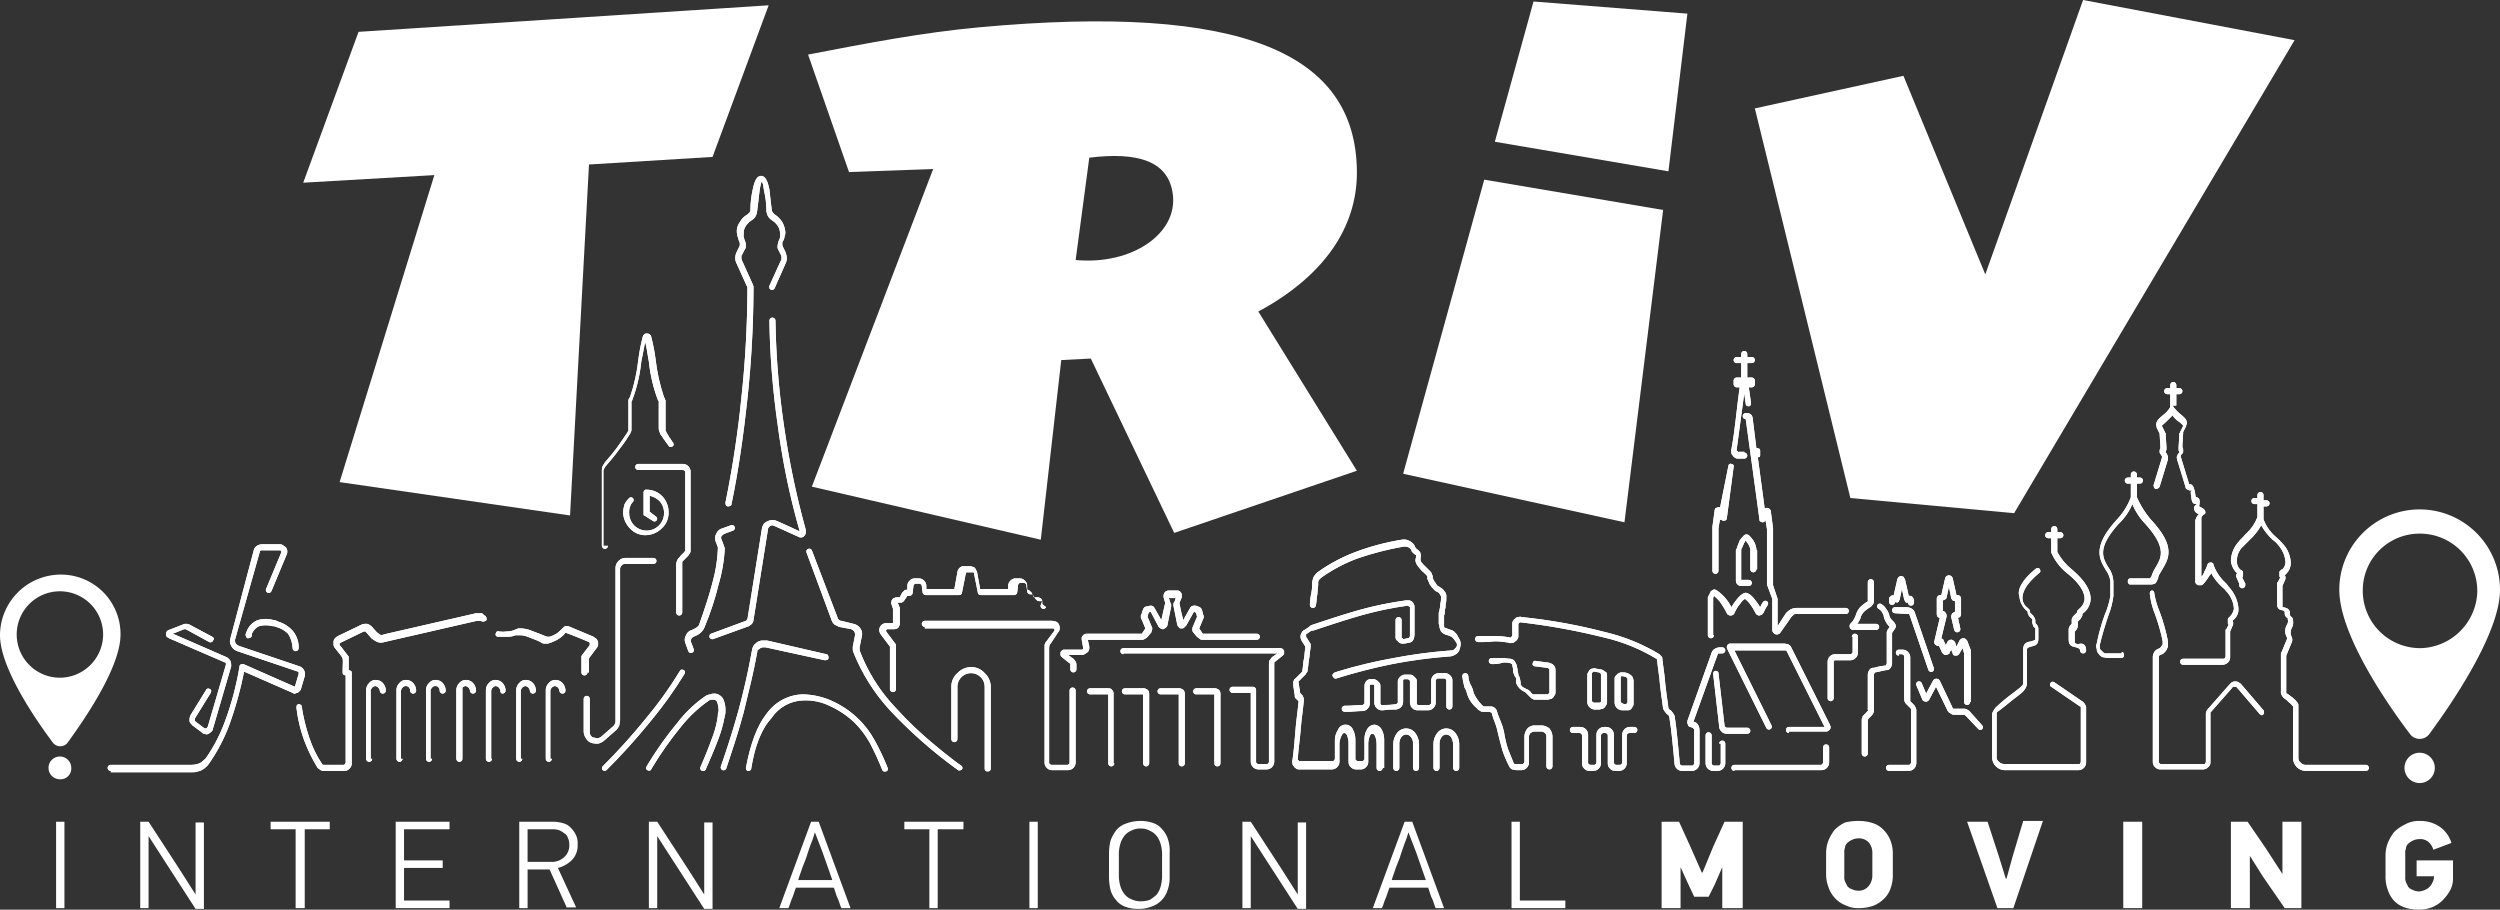
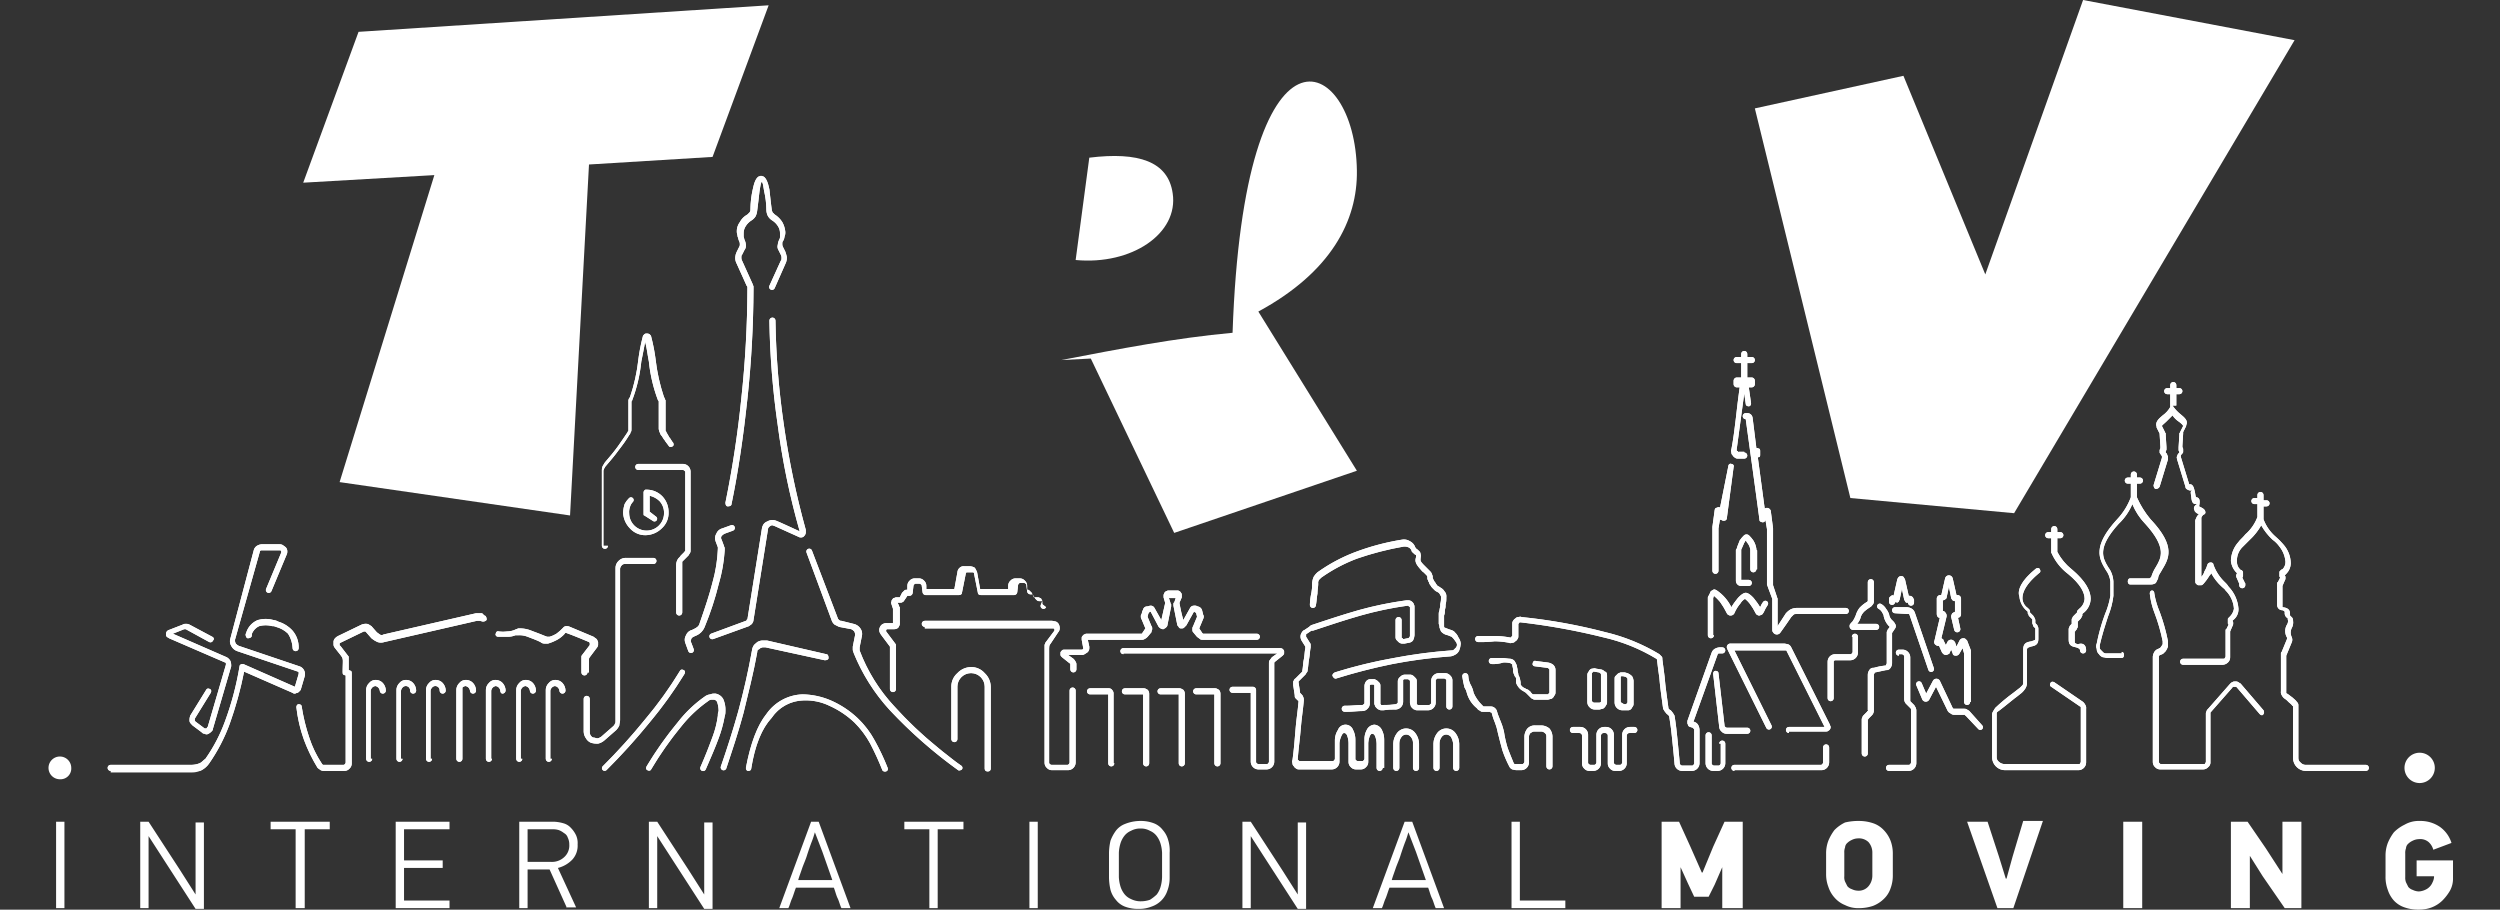
<svg xmlns="http://www.w3.org/2000/svg" width="329.8" height="120" viewBox="0 0 329.8 120">
  <rect x="0" y="0" width="329.8" height="120" fill="#333333" stroke="none" />
  <defs>
    <clipPath id="70hvqmke4a">
      <path data-name="Path 172" d="M89.7 88.5c.1-.2.3-.2.5-.1s.2.3.1.5a54.1 54.1 0 0 1-4.6 6.4 81.127 81.127 0 0 1-5.7 6.3.354.354 0 0 1-.5-.5 78.391 78.391 0 0 0 5.6-6.2 51.037 51.037 0 0 0 4.6-6.4m4.4-4.2a.381.381 0 0 1-.3-.7l4.6-1.7a.1.1 0 0 0 .1-.1.1.1 0 0 1 .1-.1l1.9-11.9a1.421 1.421 0 0 1 .2-.6 1 1 0 0 1 .5-.4 1.421 1.421 0 0 1 .6-.2 1.268 1.268 0 0 1 .6.1c.3.1 3.1 1.4 3.1 1.4a96.679 96.679 0 0 1-2.9-14 107 107 0 0 1-1.1-13.8.4.4 0 1 1 .8 0 105.592 105.592 0 0 0 1.1 13.7 110.691 110.691 0 0 0 2.9 13.9v.4a.758.758 0 0 1-.2.4.52.52 0 0 1-.4.2.6.6 0 0 1-.4-.1l-3.1-1.4c-.1 0-.2-.1-.3-.1a.367.367 0 0 0-.3.1c-.1.1-.2.1-.2.2a.367.367 0 0 0-.1.3l-1.9 11.9c0 .2-.1.3-.2.5-.1.1-.3.2-.4.3zm14.9 2c.2 0 .3.2.3.5 0 .2-.2.3-.5.3l-7.8-1.7h-.4c-.1 0-.2.1-.3.1-.1.1-.2.2-.3.2a.367.367 0 0 0-.1.3c-.5 2.8-1.2 5.5-1.8 8-.7 2.6-1.5 5-2.3 7.4a.381.381 0 0 1-.7-.3c.8-2.3 1.6-4.8 2.3-7.3.7-2.6 1.3-5.2 1.8-8a1.421 1.421 0 0 1 .2-.6c.1-.2.3-.3.5-.5a1.421 1.421 0 0 1 .6-.2h.7zm-23.1 15.2c-.1.2-.3.2-.5.1s-.2-.3-.1-.5a46.726 46.726 0 0 1 4.1-5.8 16.424 16.424 0 0 1 3.7-3.5 1.421 1.421 0 0 1 .6-.2 1.268 1.268 0 0 1 .6-.1h.1a1.445 1.445 0 0 1 1 .7 3.506 3.506 0 0 1 .3 1.6 1.952 1.952 0 0 1-.1.7 16.313 16.313 0 0 1-.8 2.9c-.4 1.1-1 2.5-1.7 4.1a.381.381 0 0 1-.7-.3c.7-1.6 1.2-2.9 1.6-4a12.648 12.648 0 0 0 .7-2.8 1.268 1.268 0 0 1 .1-.6 3.73 3.73 0 0 0-.2-1.2.536.536 0 0 0-.4-.3h-.4a.758.758 0 0 0-.4.2 16.973 16.973 0 0 0-3.5 3.3 44.911 44.911 0 0 0-4 5.7zm13.2-.1c0 .2-.2.3-.4.3s-.3-.2-.3-.4c.6-3.2 1.5-5.6 2.7-7.1a6.044 6.044 0 0 1 4.8-2.6 9.862 9.862 0 0 1 3.7.8 12.441 12.441 0 0 1 3.5 2.3 11.9 11.9 0 0 1 2.3 3 30.062 30.062 0 0 1 1.7 3.6.381.381 0 0 1-.7.3 37.273 37.273 0 0 0-1.6-3.5 12.066 12.066 0 0 0-2.1-2.8 11.9 11.9 0 0 0-3.3-2.2 7.169 7.169 0 0 0-3.4-.7 5.2 5.2 0 0 0-4.2 2.3c-1.3 1.4-2.2 3.6-2.7 6.7zm7.3-28.5a.381.381 0 0 1 .7-.3l3.4 8.9c0 .1.1.2.2.3a.367.367 0 0 0 .3.1l1.6.4a1.456 1.456 0 0 1 .9.6 1.232 1.232 0 0 1 .2 1l-.3 1.5v.4a22.376 22.376 0 0 0 4.6 7.4 49.792 49.792 0 0 0 5.7 5.4c.2.2.4.3.6.5.8.6 1.6 1.3 2.5 1.9a.348.348 0 0 1 .1.5c-.1.1-.4.2-.5.1a61.628 61.628 0 0 1-9-7.9 25.068 25.068 0 0 1-4.8-7.6c0-.1-.1-.2-.1-.4v-.4l.3-1.5a.9.9 0 0 0-.1-.5 1.381 1.381 0 0 0-.4-.3l-1.6-.3-.6-.3a1.275 1.275 0 0 1-.4-.6zM91.5 85.6a.381.381 0 1 1-.7.3l-.4-1.1a1.147 1.147 0 0 1 .1-1 1.143 1.143 0 0 1 .8-.7l.2-.1a2.186 2.186 0 0 0 .5-.3.85.85 0 0 0 .3-.5c.7-2 1.3-3.8 1.7-5.4a19.015 19.015 0 0 0 .7-4.4v-.2l-.3-.8a1.147 1.147 0 0 1 .1-1 1.143 1.143 0 0 1 .8-.7l1.1-.4a.381.381 0 1 1 .3.7l-1.1.4a1.38 1.38 0 0 0-.4.3.446.446 0 0 0 0 .5l.3.8c0 .1.1.2.1.3v.3a20.392 20.392 0 0 1-.8 4.5 38.862 38.862 0 0 1-1.8 5.5 2.1 2.1 0 0 1-1.3 1.3l-.2.1q-.3.15-.3.3a.446.446 0 0 0 0 .5zM102.2 38a.381.381 0 1 1-.7-.3l1.5-3.3c.1-.1.1-.2.1-.4a.756.756 0 0 0-.1-.4l-.3-.6a.878.878 0 0 1-.1-.7 1.854 1.854 0 0 1 .2-.7.6.6 0 0 0 .1-.4v-.4a1.689 1.689 0 0 0-.3-1 2.336 2.336 0 0 0-.7-.7 1.7 1.7 0 0 1-.6-.6 1.884 1.884 0 0 1-.2-.8 11.341 11.341 0 0 0-.3-2.5c-.1-.7-.2-1.2-.3-1.2s-.2.5-.3 1.2c-.1.8-.2 1.8-.3 2.5a2.354 2.354 0 0 1-.2.8 1.7 1.7 0 0 1-.6.6 2.336 2.336 0 0 0-.7.7 1.689 1.689 0 0 0-.3 1v.4c0 .1.1.3.1.4a1.854 1.854 0 0 1 .2.7.952.952 0 0 1-.2.7l-.3.6c-.1.1-.1.2-.1.4a.756.756 0 0 0 .1.4l1.4 3.1c0 .1.1.2.1.3v.3a139.451 139.451 0 0 1-.8 14.5c-.5 4.7-1.2 9.6-2.1 13.9 0 .2-.2.3-.5.3-.2 0-.3-.2-.3-.5a138.008 138.008 0 0 0 2.1-13.8 137.718 137.718 0 0 0 .8-14.4v-.2c0-.1 0-.1-.1-.2l-1.4-3.1a1.483 1.483 0 0 1-.1-.7 1.854 1.854 0 0 1 .2-.7l.3-.6a.6.6 0 0 0 .1-.4.756.756 0 0 0-.1-.4c-.1-.2-.1-.4-.2-.6 0-.2-.1-.4-.1-.6a2.01 2.01 0 0 1 .4-1.3 2.41 2.41 0 0 1 1-1l.3-.3a.6.6 0 0 0 .1-.4 12.216 12.216 0 0 1 .3-2.6c.2-1 .5-1.8 1.1-1.8s.9.8 1.1 1.8c.1.9.2 1.9.3 2.6 0 .2.1.3.1.4l.3.3a3.178 3.178 0 0 1 1 1 3.259 3.259 0 0 1 .4 1.3 1.268 1.268 0 0 1-.1.6 1.421 1.421 0 0 1-.2.6c-.1.1-.1.2-.1.4a.756.756 0 0 0 .1.4l.3.6a6.373 6.373 0 0 1 .2.7 1.7 1.7 0 0 1-.1.7zm-18 24a.4.4 0 0 1 0-.8h5.9a1.025 1.025 0 0 1 1 1v10.4a.6.6 0 0 1-.1.4c-.1.1-.1.2-.2.3l-.5.5-.3.3v6.7a.4.4 0 0 1-.8 0v-6.3a1.445 1.445 0 0 1 .2-.7c.1-.2.3-.3.4-.5l.5-.5a.1.1 0 0 1 .1-.1V62.3c0-.1 0-.1-.1-.2a.349.349 0 0 0-.2-.1zM83 65.7a.354.354 0 0 1 .5.5 1.612 1.612 0 0 0-.4.7 1.95 1.95 0 0 0-.1.8 2.3 2.3 0 0 0 4.6 0 2.271 2.271 0 0 0-.6-1.6 2.729 2.729 0 0 0-1.3-.7v2.1l.9.7a.354.354 0 0 1-.5.5L85 68c-.1 0-.1-.1-.1-.2v-2.9c0-.1.1-.1.1-.2.1-.1.1-.1.2-.1h.2a2.876 2.876 0 0 1 2 .9 3.037 3.037 0 0 1 .8 2.1 2.723 2.723 0 0 1-.9 2.1 3.118 3.118 0 0 1-2.1.9 2.723 2.723 0 0 1-2.1-.9 3.118 3.118 0 0 1-.9-2.1 4.253 4.253 0 0 1 .2-1.1 3.278 3.278 0 0 1 .6-.8zM80.2 72a.4.4 0 0 1-.8 0v-9.9a1.268 1.268 0 0 1 .1-.6c.1-.2.2-.3.3-.5.6-.7 1.2-1.4 1.7-2.1s.9-1.3 1.3-1.9c0-.1.1-.1.1-.2v-4a.758.758 0 0 1 .2-.4 22.709 22.709 0 0 0 1.1-4.9 24.345 24.345 0 0 1 .6-3.1c0-.1.1-.2.2-.3a.367.367 0 0 1 .3-.1.6.6 0 0 1 .4.1c.1.1.2.2.2.3a24.345 24.345 0 0 1 .6 3.1 24.289 24.289 0 0 0 1.1 4.9c.1.1.1.3.2.4v4c0 .1.1.1.1.2.1.2.3.5.4.7.2.2.3.5.5.7.1.2.1.4-.1.5s-.4.1-.5-.1c-.2-.3-.4-.5-.5-.7-.2-.2-.3-.5-.5-.7-.1-.1-.1-.3-.2-.4 0-.1-.1-.3-.1-.4V53c0-.1 0-.1-.1-.2a20.133 20.133 0 0 1-1.2-5.1c-.2-1-.3-2-.5-2.6-.1.6-.3 1.6-.5 2.6a20.133 20.133 0 0 1-1.2 5.1c0 .1-.1.1-.1.2v3.6c0 .2 0 .3-.1.4a.758.758 0 0 1-.2.4 18.607 18.607 0 0 1-1.4 2c-.5.7-1.1 1.4-1.7 2.1-.1.1-.1.2-.2.3 0 .1-.1.2-.1.3V72zm6 1.6a.4.4 0 0 1 0 .8h-3.8a.52.52 0 0 0-.4.2.758.758 0 0 0-.2.4v20c0 .2-.1.5-.1.7a2.092 2.092 0 0 1-.4.6l-1.6 1.4a2.01 2.01 0 0 1-.8.4 2.769 2.769 0 0 1-.9-.1 1.344 1.344 0 0 1-.7-.6 1.613 1.613 0 0 1-.3-.9v-4.3a.4.4 0 0 1 .8 0v4.3a.9.9 0 0 0 .1.5c.1.1.2.3.4.3s.3.1.5.1.3-.1.5-.2l1.6-1.4c.1-.1.2-.2.2-.3.1-.1.1-.2.1-.4V75a1.284 1.284 0 0 1 .4-1 1.284 1.284 0 0 1 1-.4zm-8.7 15.1a.4.4 0 0 1-.8 0v-2.1a.349.349 0 0 1 .1-.2l1-1.3V84.8l-.1-.1c-.2-.1-2.4-1-3-1.2-.1 0-.2 0-.2.1a3.915 3.915 0 0 1-1 .8 6.117 6.117 0 0 1-1.2.5h-.5a.764.764 0 0 1-.5-.2c-.6-.3-1.2-.5-1.7-.7a2.973 2.973 0 0 0-1.2-.2H68a2.51 2.51 0 0 1-1 .2h-1.3c-.2 0-.4-.2-.3-.4 0-.2.2-.4.4-.3a4.052 4.052 0 0 0 1.1 0 2.663 2.663 0 0 0 1.2-.3c.1 0 .2-.1.3-.1h.3a3.926 3.926 0 0 1 1.4.3c.5.2 1.1.4 1.8.7.1 0 .2.1.3.1h.3a3.552 3.552 0 0 0 .9-.4 6.469 6.469 0 0 0 .9-.8.52.52 0 0 1 .4-.2.9.9 0 0 1 .5.1l3.1 1.3c.1.1.3.2.4.3s.1.2.2.4v.4a.758.758 0 0 1-.2.4l-.9 1.2a.367.367 0 0 0-.1.3v1.7zm-13.6-7.5c.2 0 .3.3.3.5s-.3.3-.5.3l-.4-.1h-.4l-12.2 2.8a1.388 1.388 0 0 1-.9 0 3.508 3.508 0 0 1-.8-.5l-.7-.8-.1-.1H48l-3.1 1.5a.1.1 0 0 0-.1.1v.2a.1.1 0 0 0 .1.1l1 1.3c.1.1.1.1.1.2v1.7c.1 0 .2.1.3.1.1.1.1.2.1.4v11.8a.908.908 0 0 1-.3.7.908.908 0 0 1-.7.3h-2.6a.9.9 0 0 1-.5-.1c-.1-.1-.3-.2-.4-.3a21.153 21.153 0 0 1-1.8-3.7 18.89 18.89 0 0 1-1-4.3c0-.2.1-.4.3-.4s.4.1.4.3a24.316 24.316 0 0 0 1 4.1 14.193 14.193 0 0 0 1.7 3.5l.1.1h2.7c.1 0 .1 0 .2-.1a.349.349 0 0 0 .1-.2V89.1a1.007 1.007 0 0 1-.3-.1c-.1-.1-.1-.2-.1-.4 0-2.2.3-1.4-1-3.1a.758.758 0 0 1-.2-.4v-.5a.758.758 0 0 1 .2-.4 1.381 1.381 0 0 1 .4-.3l3.1-1.5a1.483 1.483 0 0 1 .7-.1c.2 0 .4.2.6.3l.7.8c.1.1.3.2.4.3a.454.454 0 0 0 .5 0l12.2-2.8h.8zm-49.3 20.5a.4.4 0 0 1 0-.8h10.7a2.959 2.959 0 0 0 1-.2c.3-.1.5-.4.8-.6a21.147 21.147 0 0 0 2.6-5 39.382 39.382 0 0 0 1.9-7.2c0-.2.2-.3.4-.3h.1l6.8 3 .5-1.7v-.2a.1.1 0 0 0-.1-.1l-8-2.7a1.387 1.387 0 0 1-.8-.7 1.183 1.183 0 0 1-.1-1l3.1-11.7a1 1 0 0 1 .4-.5 1.421 1.421 0 0 1 .6-.2h2.3a.9.9 0 0 1 .5.1c.1.1.3.2.4.3a.764.764 0 0 1 .2.5.9.9 0 0 1-.1.5l-2 4.8a.381.381 0 0 1-.7-.3l2-4.8v-.2l-.1-.1h-2.6l-.1.1L31 84.4a.9.9 0 0 0 .1.5 1.381 1.381 0 0 0 .4.3l8 2.7a1.024 1.024 0 0 1 .6.5 1.063 1.063 0 0 1 .1.8l-.5 1.7c0 .1-.1.2-.2.3s-.2.2-.3.2-.2.1-.3.1a.367.367 0 0 1-.3-.1l-6.4-2.8a48.408 48.408 0 0 1-1.9 6.9 22.873 22.873 0 0 1-2.7 5.2 2.836 2.836 0 0 1-1 .9 2.768 2.768 0 0 1-1.3.3H14.6zm18.6-17.8c0 .2-.3.3-.5.3s-.3-.3-.3-.5c0-.1.1-.2.1-.3a2.646 2.646 0 0 1 1.5-1.6 3.746 3.746 0 0 1 2.1 0 1.421 1.421 0 0 1 .6.2 4.141 4.141 0 0 1 1.9 1.2 3.374 3.374 0 0 1 .8 2.3.4.4 0 0 1-.8 0 3.849 3.849 0 0 0-.6-1.9 3.54 3.54 0 0 0-1.6-.9.9.9 0 0 0-.5-.1 3.261 3.261 0 0 0-1.7 0 1.834 1.834 0 0 0-1 1.1c.1 0 0 .1 0 .2zM28 84c.2.1.3.3.1.5a.365.365 0 0 1-.5.2L24.5 83h-.2l-1.5.6 7.1 3.1a1.205 1.205 0 0 1 .5.5 1.7 1.7 0 0 1 .1.7l-2.4 8.2a.52.52 0 0 1-.2.4 1.381 1.381 0 0 1-.4.3.454.454 0 0 1-.5 0 .52.52 0 0 1-.4-.2l-1.2-.9c-.2-.2-.4-.4-.4-.6a1.7 1.7 0 0 1 .1-.7l2.1-3.4c.1-.2.3-.2.5-.1s.2.3.1.5l-2.1 3.4v.2c0 .1 0 .1.1.2l1.2.9h.2a.1.1 0 0 0 .1-.1c0-.1 0-.1.1-.1l2.4-8.2v-.2a.1.1 0 0 0-.1-.1l-7.4-3.2c-.1-.1-.2-.1-.3-.2a.367.367 0 0 1-.1-.3.6.6 0 0 1 .1-.4c.1-.1.2-.2.3-.2l1.8-.7a.6.6 0 0 1 .4-.1.9.9 0 0 1 .5.1zm33 16.1a.4.4 0 1 1-.8 0v-9a1.284 1.284 0 0 1 .4-1 1.086 1.086 0 0 1 .9-.4 1.268 1.268 0 0 1 .9.4 1.528 1.528 0 0 1 .4 1 .4.4 0 0 1-.8 0 .707.707 0 0 0-.6-.6.758.758 0 0 0-.4.2v.4zm-4 0a.4.4 0 1 1-.8 0v-9a1.284 1.284 0 0 1 .4-1 1.086 1.086 0 0 1 .9-.4 1.268 1.268 0 0 1 .9.4 1.528 1.528 0 0 1 .4 1 .4.4 0 0 1-.8 0 .568.568 0 0 0-1-.4.758.758 0 0 0-.2.4v9zm-3.9 0a.4.4 0 1 1-.8 0v-9a1.284 1.284 0 0 1 .4-1 1.086 1.086 0 0 1 .9-.4 1.268 1.268 0 0 1 .9.4 1.528 1.528 0 0 1 .4 1 .4.4 0 0 1-.8 0 .568.568 0 0 0-1-.4.758.758 0 0 0-.2.4v9zm-4 0a.4.4 0 1 1-.8 0v-9a1.284 1.284 0 0 1 .4-1 1.086 1.086 0 0 1 .9-.4 1.268 1.268 0 0 1 .9.4 1.528 1.528 0 0 1 .4 1 .4.4 0 0 1-.8 0 .707.707 0 0 0-.6-.6.758.758 0 0 0-.4.2.758.758 0 0 0-.2.4v9zm15.8 0a.4.4 0 0 1-.8 0v-9a1.284 1.284 0 0 1 .4-1 1.086 1.086 0 0 1 .9-.4 1.268 1.268 0 0 1 .9.4 1.528 1.528 0 0 1 .4 1 .43.43 0 0 1-.4.4c-.2 0-.3-.2-.3-.4a.707.707 0 0 0-.6-.6.758.758 0 0 0-.4.2.758.758 0 0 0-.2.4v9zm4 0a.4.4 0 0 1-.8 0v-9a1.284 1.284 0 0 1 .4-1 1.086 1.086 0 0 1 .9-.4 1.268 1.268 0 0 1 .9.4 1.528 1.528 0 0 1 .4 1 .4.4 0 0 1-.8 0 .707.707 0 0 0-.6-.6.758.758 0 0 0-.4.2.758.758 0 0 0-.2.4v9zm3.9 0a.4.4 0 0 1-.8 0v-9a1.284 1.284 0 0 1 .4-1 1.086 1.086 0 0 1 .9-.4 1.268 1.268 0 0 1 .9.4 1.528 1.528 0 0 1 .4 1 .4.4 0 0 1-.8 0 .707.707 0 0 0-.6-.6.758.758 0 0 0-.4.2.758.758 0 0 0-.2.4v9zM122 82.7a.4.4 0 0 1 0-.8h16.8a4.332 4.332 0 0 1 .5.1.781.781 0 0 1 .4.4 1.087 1.087 0 0 1 .1.5.764.764 0 0 1-.2.5l-.8 1.2c-.3.5-.4.4-.4 1v15c0 .1 0 .1.1.2a.349.349 0 0 0 .2.1h2.1c.1 0 .1 0 .2-.1a.349.349 0 0 0 .1-.2v-9.5a.4.4 0 1 1 .8 0v9.5a1.025 1.025 0 0 1-1 1h-2.1a.908.908 0 0 1-.7-.3.908.908 0 0 1-.3-.7V85.1c0-.1.1-.2.1-.3l1.2-1.6V83l-.1-.1h-17zm4.3 14.8a.4.4 0 0 1-.8 0v-6.9a2.342 2.342 0 0 1 .8-1.8 2.5 2.5 0 0 1 1.8-.8 2.342 2.342 0 0 1 1.8.8 2.5 2.5 0 0 1 .8 1.8v10.8a.4.4 0 1 1-.8 0V90.6a1.8 1.8 0 1 0-3.6 0v6.9zM138 80.1a.381.381 0 0 1-.7-.3l.2-.5h-.4a.367.367 0 0 1-.3-.1l-.2-.2-.4-.6h-.3a.43.43 0 0 1-.4-.4l-.1-.8c0-.1 0-.1-.1-.2a.349.349 0 0 0-.2-.1h-.5c-.1 0-.1 0-.2.1a.349.349 0 0 0-.1.2l-.1.9a.43.43 0 0 1-.4.4h-4.4c-.2 0-.4-.1-.4-.3l-.5-2.5c0-.1 0-.1-.1-.2h-.9a.349.349 0 0 0-.1.2l-.5 2.5c0 .2-.2.3-.4.3h-4.4a.43.43 0 0 1-.4-.4l-.1-.8c0-.1 0-.1-.1-.2a.349.349 0 0 0-.2-.1h-.5c-.1 0-.1 0-.2.1a.349.349 0 0 0-.1.2l-.1.9a.43.43 0 0 1-.4.4h-.3l-.4.6c-.1.1-.1.2-.2.2a.367.367 0 0 1-.3.1h-.4l.2.4c0 .1 0 .1.1.2v2.2c0 .2-.1.3-.2.5a.764.764 0 0 1-.5.2h-1l-.1.1v.2l1.2 1.6a.367.367 0 0 1 .1.3v5.7a.4.4 0 0 1-.8 0v-5.6l-1.2-1.6c-.1-.2-.2-.3-.2-.5a.749.749 0 0 1 .1-.5.781.781 0 0 1 .4-.4.9.9 0 0 1 .5-.1h.8v-1.9l-.2-.6c0-.1-.1-.2 0-.3a.367.367 0 0 1 .1-.3c.1-.1.1-.2.2-.2s.2-.1.3-.1h.5l.3-.6.3-.3c.1-.1.2-.1.4-.1v-.5a.908.908 0 0 1 .3-.7.908.908 0 0 1 .7-.3h.5a.908.908 0 0 1 .7.3.908.908 0 0 1 .3.7v.4h3.7l.4-2.2a.864.864 0 0 1 .3-.6.735.735 0 0 1 .6-.2h.8a1.421 1.421 0 0 1 .6.2 3.329 3.329 0 0 1 .3.6l.4 2.2h3.7v-.4a.908.908 0 0 1 .3-.7.908.908 0 0 1 .7-.3h.5a.908.908 0 0 1 .7.3.908.908 0 0 1 .3.7v.5a.367.367 0 0 1 .3.1l.3.3.3.6h.5a.367.367 0 0 1 .3.1.215.215 0 0 1 .2.2.367.367 0 0 1 .1.3v.3zm10.2 6.2a.4.4 0 0 1 0-.8h20.6a.6.6 0 0 1 .4.1c.1.1.2.2.2.3v.3c0 .1-.1.2-.2.3l-1 .8-.1.1v13.1a1.025 1.025 0 0 1-1 1H166a1.025 1.025 0 0 1-1-1v-9.1h-2.4a.4.4 0 0 1 0-.8h2.7a.43.43 0 0 1 .4.4v9.5c0 .1 0 .1.1.2a.349.349 0 0 0 .2.1h1.1c.1 0 .1 0 .2-.1a.349.349 0 0 0 .1-.2v-13c0-.2 0-.3.1-.4.1-.1.2-.3.3-.4l.7-.5h-20.3zm3.4 14.4a.4.4 0 1 1-.8 0v-9.1h-2.4a.4.4 0 0 1 0-.8h2.5c.2 0 .3.1.5.2a.764.764 0 0 1 .2.5v9.2zm-4.6 0a.4.4 0 1 1-.8 0v-9.1h-2.4a.4.4 0 0 1 0-.8h2.5a.52.52 0 0 1 .4.2.758.758 0 0 1 .2.4v9.3zm9.3 0a.4.4 0 1 1-.8 0v-9.1h-2.4a.4.4 0 0 1 0-.8h2.5c.2 0 .3.1.5.2a.764.764 0 0 1 .2.5v9.2zm4.7 0a.4.4 0 1 1-.8 0v-9.1h-2.4a.4.4 0 0 1 0-.8h2.5c.2 0 .3.1.5.2a.764.764 0 0 1 .2.5v9.2zm4.8-17.1a.4.4 0 0 1 0 .8h-7.1c-.2 0-.3 0-.4-.1s-.3-.2-.4-.3l-.5-.6c-.1-.1-.1-.2-.1-.4a.6.6 0 0 1 .1-.4l.5-1.2v-.1l-.1-.4a.1.1 0 0 0-.1-.1.1.1 0 0 1-.1-.1h-.1l-1 1.8-.3.3c-.1.1-.2.1-.4.1s-.3-.1-.3-.2c-.1-.1-.2-.2-.2-.3l-.5-2.5v-.2c0-.1 0-.2.1-.2l.2-.6h-.9l.2.6c0 .1 0 .1.1.2v.3l-.5 2.5c0 .1-.1.2-.2.3s-.2.1-.3.2a.6.6 0 0 1-.4-.1c-.1-.1-.2-.1-.3-.3l-1-1.9h-.1a.1.1 0 0 0-.1.1.1.1 0 0 1-.1.1l-.1.4v.1l.5 1.2c.1.1.1.2.1.4 0 .1-.1.2-.1.4l-.5.6a1.381 1.381 0 0 1-.4.3.6.6 0 0 1-.4.1h-7.1l.2.9v.2a.713.713 0 0 1-.3.6c-.2.1-.4.3-.6.3h-1.9l.7.5a1.38 1.38 0 0 1 .3.4.6.6 0 0 1 .1.4v.6a.4.4 0 1 1-.8 0v-.7a.1.1 0 0 0-.1-.1l-1-.8c-.1-.1-.2-.2-.2-.3v-.3c0-.1.1-.2.2-.3.1-.1.2-.1.4-.1h2.2c.1 0 .1 0 .2-.1v-.1l-.2-1.1v-.3a.349.349 0 0 1 .1-.2l.2-.2c.1 0 .2-.1.3-.1h7.3a.1.1 0 0 0 .1-.1l.4-.6-.5-1.2a.6.6 0 0 1-.1-.4.367.367 0 0 1 .1-.3l.1-.4c.1-.1.1-.3.2-.4a.52.52 0 0 1 .4-.2c.2 0 .3-.1.5-.1a.55.55 0 0 1 .5.3l.9 1.6.5-2.2v-.1l-.2-.7v-.3c0-.1.1-.2.1-.3l.2-.2c.1 0 .2-.1.3-.1h1.2a.367.367 0 0 1 .3.1c.1 0 .1.1.2.2a.367.367 0 0 1 .1.3v.3l-.3.7v.1a22.493 22.493 0 0 0 .5 2.2l.9-1.6a.55.55 0 0 1 .5-.3.749.749 0 0 1 .5.1.707.707 0 0 1 .6.6l.1.4c0 .1.1.2.1.3a.756.756 0 0 1-.1.4l-.5 1.2.4.6.1.1h7.1zm10.5 5.9c-.2.1-.4-.1-.5-.3s.1-.4.3-.5a62.963 62.963 0 0 1 7.8-1.9 65.906 65.906 0 0 1 7.6-1 .367.367 0 0 0 .3-.1l.3-.3a.6.6 0 0 0 .1-.4.758.758 0 0 0-.2-.4 2.652 2.652 0 0 0-.5-.6 4.708 4.708 0 0 1-.5-.2 1.525 1.525 0 0 1-.9-.5c-.1-.2-.1-.3-.2-.5a1.087 1.087 0 0 0-.1-.5v-1.2a1.268 1.268 0 0 1 .1-.6c0-.2.1-.4.1-.6v-.2a3.085 3.085 0 0 0 .1-.9.367.367 0 0 0-.1-.3c0-.1-.1-.1-.1-.2-.1-.1-.2-.2-.3-.2-.1-.1-.2-.1-.3-.2l-.3-.3a1.38 1.38 0 0 1-.3-.4.758.758 0 0 1-.2-.4c-.1-.1-.1-.3-.2-.4v-.2a.367.367 0 0 0-.1-.3l-.4-.4c-.2-.1-.3-.3-.5-.5-.7-.8-.6-1.1-.5-1.5v-.3a.31.31 0 0 1-.2-.1c-.2-.2-.4-.3-.4-.5a.781.781 0 0 0-.4-.4 1.268 1.268 0 0 0-.6-.1 39.689 39.689 0 0 0-6.2 1.6 20.933 20.933 0 0 0-4.7 2.5l-.3.3a.749.749 0 0 0-.1.5c0 .4-.1.8-.1 1.3-.1.5-.1 1-.2 1.5a.4.4 0 1 1-.8 0 7.773 7.773 0 0 1 .2-1.6 6.151 6.151 0 0 0 .1-1.3 2.354 2.354 0 0 1 .2-.8 2.652 2.652 0 0 1 .5-.6 21.932 21.932 0 0 1 4.8-2.6 31.805 31.805 0 0 1 6.3-1.7 1.465 1.465 0 0 1 1.1.2 1.387 1.387 0 0 1 .7.8.747.747 0 0 0 .3.3c.2.2.4.3.4.6.1.2 0 .4 0 .6s-.1.3.4.8l.4.4.5.5c.2.2.2.4.3.6v.2c0 .1.1.2.1.3.1.1.1.2.2.3s.1.2.2.3.1.2.2.2c.1.1.2.1.3.2a1.38 1.38 0 0 1 .4.3c.1.1.2.3.3.4a1.083 1.083 0 0 1 .1.6 3.4 3.4 0 0 1-.1 1v.2c0 .2-.1.4-.1.6a1.268 1.268 0 0 1-.1.6v1.4c0 .1 0 .2.1.2l.5.2c.3.1.7.2.8.4a1.794 1.794 0 0 1 .5.7 1.6 1.6 0 0 1 .3.8 2.92 2.92 0 0 1-.2.9 1.167 1.167 0 0 1-.6.6 1.445 1.445 0 0 1-.7.2 64.228 64.228 0 0 0-7.5 1 73.759 73.759 0 0 0-7.4 1.9zm6.1 11.8a.4.4 0 1 1-.8 0v-3.2a2.959 2.959 0 0 0-.2-1c-.1-.2-.2-.3-.4-.3q-.15 0-.3.3a2.92 2.92 0 0 0-.2.9v2.5a.908.908 0 0 1-.3.7.908.908 0 0 1-.7.3h-.6a.908.908 0 0 1-.7-.3.908.908 0 0 1-.3-.7V98a2.959 2.959 0 0 0-.2-1c-.1-.2-.2-.3-.4-.3q-.15 0-.3.3a2.935 2.935 0 0 0-.3 1v2.5a1.025 1.025 0 0 1-1 1h-4.3a.6.6 0 0 1-.4-.1c-.1-.1-.2-.1-.3-.3a.52.52 0 0 1-.2-.4c0-.1-.1-.3 0-.4.2-1.4.3-2.8.4-4 .1-1.3.3-2.5.4-3.7v-.1a.1.1 0 0 0-.1-.1l-.3-.3c-.1-.1-.1-.2-.1-.4l-.2-1.3v-.5c.1-.1.1-.3.3-.4l.8-.8.1-.1v-.1c.1-.5.1-1.1.2-1.5.1-.5.1-1 .2-1.5v-.2l-.5-.8a1.063 1.063 0 0 1-.1-.8c.1-.2.2-.5.5-.6l.6-.4.1-.1a.1.1 0 0 0 .1-.1c2.1-.7 4.2-1.4 6.3-2a47 47 0 0 1 6.3-1.3h.4a.758.758 0 0 1 .4.2c.1.1.2.2.2.3a.6.6 0 0 1 .1.4v3.7a1.854 1.854 0 0 1-.2.7.864.864 0 0 1-.6.3l-.5.1h-.4a.758.758 0 0 1-.4-.2l-.3-.3a.6.6 0 0 1-.1-.4v-2.2a.4.4 0 1 1 .8 0v2.3a.1.1 0 0 0 .1.1.1.1 0 0 1 .1.1h.1l.5-.1c.1 0 .1 0 .2-.1a.349.349 0 0 0 .1-.2v-3.8l-.1-.1a.1.1 0 0 1-.1-.1h-.1a45.61 45.61 0 0 0-6.2 1.3c-2.1.6-4.2 1.3-6.3 2h-.2l-.6.4c-.1 0-.1.1-.1.2v.2l.5.8a.367.367 0 0 1 .1.3v.3c-.1.5-.1 1-.2 1.5s-.1 1-.2 1.5a.367.367 0 0 1-.1.3c-.1.1-.1.2-.2.3l-.8.8-.1.1v.1l.2 1.3v.1l.1.1c.1.1.3.3.3.4a.9.9 0 0 1 .1.5c-.1 1.2-.3 2.4-.4 3.7s-.3 2.6-.4 4v.1a.1.1 0 0 0 .1.1l.1.1h4.4c.1 0 .1 0 .2-.1a.349.349 0 0 0 .1-.2v-2.5a2.5 2.5 0 0 1 .4-1.3 1.064 1.064 0 0 1 2 0 2.768 2.768 0 0 1 .3 1.3v2.5c0 .1 0 .1.1.2a.349.349 0 0 0 .2.1h.6c.1 0 .1 0 .2-.1a.349.349 0 0 0 .1-.2v-2.5a2.5 2.5 0 0 1 .3-1.3 1.2 1.2 0 0 1 1-.7 1.2 1.2 0 0 1 1 .7 2.768 2.768 0 0 1 .3 1.3v3.7zm4.8 0a.4.4 0 1 1-.8 0v-3.2a1.222 1.222 0 0 0-.3-.9.75.75 0 0 0-1.2 0 1.4 1.4 0 0 0-.3.9v3.2a.4.4 0 1 1-.8 0v-3.2a2.389 2.389 0 0 1 .5-1.4 1.5 1.5 0 0 1 2.4 0 2.389 2.389 0 0 1 .5 1.4zm2.7 0a.4.4 0 1 1-.8 0v-3.2a2.389 2.389 0 0 1 .5-1.4 1.5 1.5 0 0 1 2.4 0 2.389 2.389 0 0 1 .5 1.4v3.2a.4.4 0 1 1-.8 0v-3.2a2.39 2.39 0 0 0-.3-.9.864.864 0 0 0-.6-.3.713.713 0 0 0-.6.3 1.4 1.4 0 0 0-.3.9zm1.7-8.1a.4.4 0 1 1-.8 0v-3.5a.1.1 0 0 0-.1-.1.349.349 0 0 0-.2-.1h-.8c-.1 0-.1 0-.2.1l-.1.1v3a1.025 1.025 0 0 1-1 1H187a.6.6 0 0 1-.4-.1c-.1 0-.2-.1-.3-.2s-.2-.2-.2-.3c0-.1-.1-.2-.1-.4v-2.9l-.1-.1a.1.1 0 0 1-.1-.1h-.5c-.1 0-.1 0-.2.1v2.9a1.025 1.025 0 0 1-1 1 8.6 8.6 0 0 0-1.6.1h-.2a.6.6 0 0 1-.4-.1c-.1 0-.2-.1-.3-.2s-.2-.2-.2-.3a.6.6 0 0 1-.1-.4v-2.3l-.1-.1h-.3c-.1 0-.1 0-.2.1v2.4a.908.908 0 0 1-.3.7.908.908 0 0 1-.7.3c-.6 0-1.3.1-2 .1h-.3a.4.4 0 0 1 0-.8h.3c.7 0 1.3-.1 2-.1.1 0 .1 0 .2-.1l.1-.1v-2.3a1.072 1.072 0 0 1 .2-.6.713.713 0 0 1 .6-.3h.5c.1 0 .2.1.4.2l.3.3a.6.6 0 0 1 .1.4V92.9a.1.1 0 0 1 .1.1h.3a8.6 8.6 0 0 0 1.6-.1c.1 0 .1 0 .2-.1l.1-.1v-2.8a.713.713 0 0 1 .3-.6.864.864 0 0 1 .6-.3h.8a.758.758 0 0 1 .4.2l.3.3a.6.6 0 0 1 .1.4v3a.1.1 0 0 1 .1.1h1.5c.1 0 .1 0 .2-.1l.1-.1v-3a1.025 1.025 0 0 1 1-1h.8a.908.908 0 0 1 .7.3.864.864 0 0 1 .3.6v3.5zm1.3-4a.4.4 0 1 1 .8 0 2.836 2.836 0 0 0 .4 1.3 3.178 3.178 0 0 1 .3.9 5.108 5.108 0 0 0 1.1 1.6l.1.1.1.1h1a.764.764 0 0 1 .5.2.85.85 0 0 1 .3.5c.1.4.3.8.4 1.1a8.8 8.8 0 0 1 .5 1.5 14.192 14.192 0 0 0 .5 2.2c.3.8.6 1.5.8 2l.1.1h1c.1 0 .1 0 .2-.1a.349.349 0 0 0 .1-.2v-3.4a1.777 1.777 0 0 1 .4-1 1.284 1.284 0 0 1 1-.4h.9a1.777 1.777 0 0 1 1 .4 1.777 1.777 0 0 1 .4 1v4a.4.4 0 1 1-.8 0v-4a.52.52 0 0 0-.2-.4.764.764 0 0 0-.5-.2h-.9c-.2 0-.3.1-.5.2a.764.764 0 0 0-.2.5v3.4a1.025 1.025 0 0 1-1 1h-.7a4.332 4.332 0 0 1-.5-.1.781.781 0 0 1-.4-.4 14.624 14.624 0 0 1-.9-2.1c-.2-.7-.4-1.5-.6-2.3a7.367 7.367 0 0 0-.4-1.4 8.336 8.336 0 0 1-.4-1.2c0-.1 0-.1-.1-.1a.1.1 0 0 1-.1-.1h-.9c-.2 0-.3 0-.4-.1s-.3-.1-.4-.3l-.1-.1a3.9 3.9 0 0 1-1.3-2 2.117 2.117 0 0 0-.3-.7 12.989 12.989 0 0 1-.3-1.5zm14.6 7.5a.4.4 0 0 1 0-.8h.9a1.032 1.032 0 0 1 1.1 1.1v3.6c0 .1 0 .1.1.2a.349.349 0 0 0 .2.1h.5c.1 0 .1 0 .2-.1a.349.349 0 0 0 .1-.2V97a1.032 1.032 0 0 1 1.1-1.1h.1a1.032 1.032 0 0 1 1.1 1.1v3.6c0 .1 0 .1.1.2a.349.349 0 0 0 .2.1h.5c.1 0 .1 0 .2-.1a.349.349 0 0 0 .1-.2V97a1.032 1.032 0 0 1 1.1-1.1h.5a.4.4 0 0 1 0 .8h-.6a.354.354 0 0 0-.4.4v3.6a1.025 1.025 0 0 1-1 1h-.5a.908.908 0 0 1-.7-.3.908.908 0 0 1-.3-.7v-3.6a.354.354 0 0 0-.4-.4h-.1a.354.354 0 0 0-.4.4v3.6a1.025 1.025 0 0 1-1 1h-.5a.908.908 0 0 1-.7-.3.908.908 0 0 1-.3-.7v-3.6a.354.354 0 0 0-.4-.4zm-10.7-9.1a.4.4 0 0 1 0-.8h1.3c.4 0 .8.1 1.1.1a.864.864 0 0 1 .6.3 3.329 3.329 0 0 1 .3.6c0 .2.1.4.1.6 0 .2.1.4.1.6a.349.349 0 0 0 .1.2c0 .1.1.2.1.3a4.331 4.331 0 0 1 .1.5v.3a1.024 1.024 0 0 0 .6.5c.1.1.2.1.4.2.1.1.3.2.4.4l.2.2h2a.1.1 0 0 0 .1-.1.1.1 0 0 1 .1-.1v-3c0-.1 0-.1-.1-.2a.349.349 0 0 0-.2-.1l-1.6-.2c-.2 0-.4-.2-.3-.4 0-.2.2-.4.4-.3l1.6.2a1.493 1.493 0 0 1 .7.3.908.908 0 0 1 .3.7v2.9a.6.6 0 0 1-.1.4c-.1.1-.1.2-.2.3s-.2.2-.3.2-.3.1-.4.1h-1.7a.367.367 0 0 1-.3-.1c-.1 0-.2-.1-.3-.2l-.3-.3-.3-.3c-.1-.1-.2-.1-.3-.2a1.95 1.95 0 0 1-.9-.9.749.749 0 0 1-.1-.5v-.3a.31.31 0 0 0-.1-.2c-.1-.1-.1-.2-.2-.4a1.268 1.268 0 0 1-.1-.6c0-.2-.1-.4-.1-.6 0-.1 0-.1-.1-.1l-.1-.1a3.083 3.083 0 0 0-1-.1 4.145 4.145 0 0 1-1.5.2zm17.4 5.3h.3a.1.1 0 0 0 .1-.1.1.1 0 0 1 .1-.1v-3.1c0-.1 0-.1-.1-.2l-.1-.1-.4-.1h-.2a.1.1 0 0 0-.1.1v3.2c0 .1 0 .1.1.2a.349.349 0 0 0 .2.1zm.2.8h-.4a1.025 1.025 0 0 1-1-1v-3.1c0-.2 0-.3.1-.4l.3-.3c.1-.1.2-.1.4-.2h.5c.1 0 .3.1.4.1a2.092 2.092 0 0 1 .6.4 1.421 1.421 0 0 1 .2.6v3a.6.6 0 0 1-.1.4c-.1.1-.1.2-.2.3a.52.52 0 0 1-.4.2zm-2.4-4.6v3.5a.6.6 0 0 1-.1.4c-.1.1-.1.2-.2.3s-.2.2-.3.2-.3.1-.4.1h-.6a.908.908 0 0 1-.7-.3.908.908 0 0 1-.3-.7v-3.5a.6.6 0 0 1 .1-.4c.1-.1.1-.2.2-.3a.52.52 0 0 1 .4-.2c.1 0 .3-.1.4 0l.6.1a.855.855 0 0 1 .6.3c.2 0 .3.2.3.5zm-.8 3.4V89c0-.1 0-.1-.1-.2a.349.349 0 0 0-.2-.1l-.6-.1h-.1a.1.1 0 0 0-.1.1l-.1.1v3.6c0 .1 0 .1.1.2a.349.349 0 0 0 .2.1h.7a.1.1 0 0 0 .1-.1c.1.1.1.1.1-.1zm100.9 8.4a.4.4 0 0 1 0 .8h-7.9a1.707 1.707 0 0 1-1.7-1.7v-6.8a.1.1 0 0 0-.1-.1c-.1-.2-.3-.3-.5-.5a2.651 2.651 0 0 0-.6-.5 1.38 1.38 0 0 1-.3-.4.749.749 0 0 1-.1-.5v-5c0-.1 0-.1.1-.2l.7-1.7v-.2a1.651 1.651 0 0 1 0-1.7.821.821 0 0 0 .1-.7v-.1a.1.1 0 0 0-.1-.1.745.745 0 0 1-.3-.7c0-.1 0-.2-.3-.3a.684.684 0 0 1-.7-.7V77c0-.1 0-.2.1-.2l.3-.6a.31.31 0 0 1-.1-.2v-.5c0-.1 0-.1.1-.2l.1-.1a.349.349 0 0 1 .2-.1 1.333 1.333 0 0 0 .4-1 3.707 3.707 0 0 0-.8-2 3.819 3.819 0 0 0-.9-.9 7.967 7.967 0 0 1-1.5-1.9 7.967 7.967 0 0 1-1.5 1.9l-.9.9a2.479 2.479 0 0 0-.8 2 1.333 1.333 0 0 0 .4 1c.1.1.1.1.2.1l.1.1a.349.349 0 0 1 .1.2v.5a.349.349 0 0 1-.1.2l.3.6c0 .1.1.1.1.2v.2a.4.4 0 1 1-.8 0V77l-.3-.7a.6.6 0 0 1-.1-.4c0-.1.1-.2.1-.3l-.2-.2a2.594 2.594 0 0 1-.6-1.4 3.854 3.854 0 0 1 1-2.5c.2-.3.6-.6.9-1a5.658 5.658 0 0 0 1.6-2.3v-1.7h-.4a.4.4 0 0 1 0-.8h.4v-.4a.4.4 0 1 1 .8 0v.7h.4a.4.4 0 0 1 0 .8h-.4v1.7a5.658 5.658 0 0 0 1.6 2.3 9.428 9.428 0 0 1 1 1 3.854 3.854 0 0 1 1 2.5 2.036 2.036 0 0 1-.6 1.4l-.2.2a.367.367 0 0 1 .1.3.6.6 0 0 1-.1.4l-.3.7V80.1c1 .1 1 .6 1 1v.1l.3.3a.6.6 0 0 1 .1.4 1.5 1.5 0 0 1-.2 1 1.378 1.378 0 0 0 0 1.1.85.85 0 0 1 0 .8l-.7 1.7v4.9a.1.1 0 0 0 .1.1c.2.1.4.3.7.5.2.2.5.4.6.6a.52.52 0 0 1 .2.4v7a.713.713 0 0 0 .3.6.864.864 0 0 0 .6.3zm-25.5-47.4a4.983 4.983 0 0 0 1 1.1c.6.5 1.1.9.8 1.5v.1l-.4.8v.2l-.1 1.6v.2a.367.367 0 0 1 .1.3v.3c0 .1 0 .1-.1.2a.1.1 0 0 1-.1.1c0 .1-.1.1-.1.2v.2l1.1 3.6c.4-.1.6.3.7.8.1.3.1.7.2.9h.1c.3.1.5.3.3 1.2l.2.1c.4.2.5.3.6.5.1.3 0 .4-.2.5-.1 0-.1.1-.2.2a.367.367 0 0 0-.1.3v7.7a1.612 1.612 0 0 0 .4-.7 3.552 3.552 0 0 0 .4-.9c.1-.4.8-.4.8 0a5.936 5.936 0 0 0 1.5 2.3 2.651 2.651 0 0 1 .5.6 4.7 4.7 0 0 1 1.3 2.9 1.781 1.781 0 0 1-.7 1.5l-.1.1a.367.367 0 0 1 .1.3.6.6 0 0 1-.1.4l-.3.7V86.7a.908.908 0 0 1-.3.7 1.08 1.08 0 0 1-.7.3H288a.4.4 0 0 1 0-.8h5.3c.1 0 .2 0 .2-.1a.349.349 0 0 0 .1-.2V83.2c0-.1 0-.2.1-.2l.3-.6c-.1-.1-.1-.1-.1-.2v-.5c0-.1 0-.1.1-.2l.1-.1.1-.1a1.865 1.865 0 0 0 .5-1 3.726 3.726 0 0 0-1.1-2.4c-.1-.2-.3-.3-.5-.5a6.65 6.65 0 0 1-1.4-1.8c0 .1-.1.2-.2.3a7.634 7.634 0 0 1-.8 1.1c-.1.1-.2.2-.3.2h-.4c-.1 0-.2-.1-.3-.2s-.1-.2-.1-.4v-7.7a.749.749 0 0 1 .1-.5 1.332 1.332 0 0 1 .3-.5l.1-.1h-.1l-.2-.1c-.1-.1-.3-.2-.3-.4a.446.446 0 0 1 0-.5c.1-.2.3-.2.3-.3-.3 0-.6 0-.7-.7 0-.2-.1-.6-.1-.9 0-.1.3-.2.1-.2a.749.749 0 0 1-.5-.1c-.2-.1-.3-.2-.3-.4l-1.1-3.6c0-.1-.1-.3 0-.4a.758.758 0 0 1 .2-.4l.1-.1v-.1a.367.367 0 0 1-.1-.3V59l.1-1.6v-.2c0-.1.1-.1.1-.2l.4-.8c0-.1-.3-.4-.6-.6a3.043 3.043 0 0 1-.8-.8l-.8.8c-.3.3-.6.5-.6.6l.4.8c0 .1.1.1.1.2v.2l.1 1.6v.3c0 .1-.1.2-.1.3v.1l.1.1c.1.1.1.3.2.4v.4l-1.1 3.6a.55.55 0 0 1-.5.3c-.2 0-.3-.3-.3-.5l1.1-3.6v-.2c0-.1-.1-.1-.1-.2l-.1-.1c0-.1-.1-.1-.1-.2v-.3c0-.1.1-.2.1-.3v-.2l-.1-1.6v-.1l-.4-.8v-.1c-.2-.6.2-1 .8-1.5a3.46 3.46 0 0 0 1-1.1V52h-.4a.4.4 0 0 1 0-.8h.4v-.4a.4.4 0 1 1 .8 0v.4h.4a.4.4 0 0 1 0 .8h-.4v1.5zM279.9 86c.2 0 .3.2.3.4s-.1.4-.3.4H278c-.2 0-.4-.1-.6-.1a1 1 0 0 1-.5-.4.908.908 0 0 1-.3-.7.854.854 0 0 1 0-.7 24.962 24.962 0 0 1 1.1-3.9 10.508 10.508 0 0 0 .7-2.4v-1.9a3.167 3.167 0 0 0-.6-1.5c-.9-1.5-1.8-3.1 1.5-6.7a8.636 8.636 0 0 0 1.8-2.9v-1.8h-.4a.4.4 0 0 1 0-.8h.4v-.4a.4.4 0 1 1 .8 0v.4h.4a.4.4 0 0 1 0 .8h-.4v1.8a12.187 12.187 0 0 0 1.8 2.9c3.4 3.6 2.4 5.2 1.5 6.7-.2.4-.5.7-.5 1.1l-.3.6a1.072 1.072 0 0 1-.6.2H281c-.2 0-.3-.2-.3-.4s.1-.4.3-.4h2.5c.1 0 .1 0 .2-.1l.1-.1a5.171 5.171 0 0 1 .6-1.3c.7-1.2 1.5-2.5-1.4-5.7a8.209 8.209 0 0 1-1.7-2.6 7.73 7.73 0 0 1-1.8 2.6c-2.9 3.2-2.1 4.5-1.4 5.7a3.41 3.41 0 0 1 .7 1.9v1.9a10.639 10.639 0 0 1-.7 2.7c-.4 1.2-.8 2.5-1.1 3.8v.4c0 .1.1.2.2.3l.3.3a.6.6 0 0 0 .4.1h2zm3.7-7.7c0-.2.1-.4.3-.4s.3.2.3.4a10.507 10.507 0 0 0 .7 2.4 24.962 24.962 0 0 1 1.1 3.9v.7a3.331 3.331 0 0 1-.3.6l-.3.3c-.1.1-.2.1-.4.2-.1 0-.1.1-.2.1v14c0 .1 0 .1.1.2s.1.1.2.1h5.6c.1 0 .2 0 .2-.1a.349.349 0 0 0 .1-.2v-6.3a.6.6 0 0 1 .1-.4c0-.1.1-.2.2-.3l2.9-3.3c.1-.1.2-.2.3-.2.1-.1.2-.1.4-.1a.6.6 0 0 1 .4.1c.1.1.2.1.3.2l3 3.5a.454.454 0 0 1 0 .5c-.1.2-.3.2-.5 0l-3-3.5-.1-.1h-.4a.1.1 0 0 0-.1.1l-2.9 3.3v6.5a.779.779 0 0 1-.3.7.908.908 0 0 1-.7.3H285a.908.908 0 0 1-.7-.3.908.908 0 0 1-.3-.7V86.6a1.421 1.421 0 0 1 .2-.6 1 1 0 0 1 .5-.4c.1 0 .1-.1.2-.1s.1-.1.2-.2.1-.2.2-.3v-.4a23.763 23.763 0 0 0-1.1-3.8 9.868 9.868 0 0 1-.6-2.5zm-8.4 7.5a.4.4 0 1 1-.8 0c0-.2-.2-.3-.5-.4-.5-.1-1-.2-1-1v-1.3a.6.6 0 0 1 .1-.4c0-.1.1-.2.2-.3l.1-.1v-.5a.367.367 0 0 1 .1-.3c0-.1.1-.2.2-.3l.4-.4v-.1a.349.349 0 0 1 .1-.2l.2-.2a1.787 1.787 0 0 0 .7-1.3c0-.8-.5-1.9-2.2-3.3a7 7 0 0 1-2.1-2.6c0-.1-.1-.1-.1-.2V71h-.4a.4.4 0 0 1 0-.8h.4v-.4a.4.4 0 1 1 .8 0v.4h.4a.4.4 0 0 1 0 .8h-.4v1.8a7.223 7.223 0 0 0 1.9 2.3c1.9 1.6 2.5 2.9 2.5 3.9a2.442 2.442 0 0 1-1 1.9l-.1.1v.2c0 .1-.1.1-.1.2s-.1.1-.1.2l-.4.4v.6a.367.367 0 0 1-.1.3c0 .1-.1.2-.2.3a.1.1 0 0 1-.1.1v1.4c0 .2.2.2.4.3.5-.2 1.1-.1 1.1.8zM195 84.7a.4.4 0 0 1 0-.8h2.2a11.245 11.245 0 0 1 2 .2h.1a.1.1 0 0 0 .1-.1.1.1 0 0 1 .1-.1v-1.6a.6.6 0 0 1 .1-.4c.1-.1.1-.2.3-.3a.52.52 0 0 1 .4-.2c.1 0 .3-.1.4 0a72.6 72.6 0 0 1 11.1 2 24.867 24.867 0 0 1 7.1 2.9l.3.3c.1.1.1.2.1.4.1.8.2 1.5.3 2.3.1 1.3.3 2.6.5 4.1q0 .15.3.3a3.039 3.039 0 0 1 .5.7c.2 1.2.3 2.2.4 3.2s.2 2 .3 3.1c0 .1 0 .1.1.2a.349.349 0 0 0 .2.1h1.3c.1 0 .1 0 .2-.1a.349.349 0 0 0 .1-.2v-4.4c0-.1 0-.1-.1-.2l-.1-.1c-.3-.1-.5-.1-.6-.3 0-.1-.1-.2-.1-.3v-.3l3.2-9a1 1 0 0 1 .4-.5 1.421 1.421 0 0 1 .6-.2h.4a.4.4 0 0 1 0 .8h-.5l-.1.1-3.2 8.9a.918.918 0 0 1 .6.4 1.445 1.445 0 0 1 .2.7v4.4a1.025 1.025 0 0 1-1 1h-1.3a1.025 1.025 0 0 1-1-1c-.1-1.2-.2-2.1-.3-3.1s-.2-1.9-.4-3.1a.747.747 0 0 0-.3-.3 3.039 3.039 0 0 1-.5-.7c-.2-1.5-.4-2.8-.5-4.1-.1-.7-.2-1.4-.3-2.3V87l-.1-.1a23.525 23.525 0 0 0-6.9-2.8 85.441 85.441 0 0 0-11-2h-.1a.1.1 0 0 0-.1.1l-.1.1v1.6a.6.6 0 0 1-.1.4c-.1.1-.1.2-.3.3a.52.52 0 0 1-.4.2c-.1 0-.3.1-.4 0a11.076 11.076 0 0 0-1.9-.2 15.483 15.483 0 0 1-2.2.1zm55-5.3a.4.4 0 1 1-.8 0V79c0-.1 0-.2.1-.2 0-.1.1-.1.2-.2a.188.188 0 0 1 .3 0l.5-2.2c.1-.2.2-.4.5-.4a.367.367 0 0 1 .3.1c.1.1.1.2.2.3l.5 2.2h.1a.55.55 0 0 1 .5.3.349.349 0 0 0 .1.2v.4a.4.4 0 1 1-.8 0h-.2c-.1 0-.1-.1-.2-.2 0-.1-.1-.1-.1-.2l-.3-1.4-.3 1.4c0 .1-.1.1-.1.2s-.1.1-.2.2c-.2-.1-.3 0-.3-.1zm11.5 16.3a.354.354 0 0 1-.5.5l-1.7-1.8a.1.1 0 0 1-.1-.1h-1.4a.764.764 0 0 1-.5-.2.781.781 0 0 1-.4-.4l-1.5-3.1-.9 1.7a.517.517 0 0 1-.9 0l-.8-1.9a.381.381 0 0 1 .7-.3l.6 1.4.9-1.7a.517.517 0 0 1 .9 0l1.7 3.6.1.1h1.4a.6.6 0 0 1 .4.1c.1.1.2.1.3.2zm-11-9.2a.4.4 0 0 1 0-.8h.5a1.025 1.025 0 0 1 1 1v5.8l.5.5c.1.1.1.2.2.3 0 .1.1.2.1.4v7a1.025 1.025 0 0 1-1 1h-2.6a.4.4 0 0 1 0-.8h2.6c.1 0 .1 0 .2-.1a.349.349 0 0 0 .1-.2v-7c0-.1 0-.1-.1-.2l-.5-.5a.908.908 0 0 1-.3-.7v-5.6c0-.1 0-.1-.1-.2a.349.349 0 0 0-.2-.1h-.4zm-2.7-6.2a.361.361 0 1 1 .4-.6 1.7 1.7 0 0 1 .6.6 2.506 2.506 0 0 1 .4.7 1.346 1.346 0 0 0 .5.9 1.38 1.38 0 0 1 .3.4.5.5 0 0 1 0 .6l-.4.6v4a1.072 1.072 0 0 1-.2.6.6.6 0 0 1-.6.3l-1.4.3c-.1 0-.1 0-.1.1a.349.349 0 0 0-.1.2v4.7a.908.908 0 0 1-.3.7l-.4.4a.1.1 0 0 1-.1.1v4.5a.4.4 0 1 1-.8 0V95a.6.6 0 0 1 .1-.4c0-.1.1-.2.2-.3l.4-.4a.1.1 0 0 1 .1-.1c.1 0 0-.1 0-.1V89a1.072 1.072 0 0 1 .2-.6.6.6 0 0 1 .6-.3 7.972 7.972 0 0 1 1.5-.3c.1 0 .1 0 .1-.1a.349.349 0 0 0 .1-.2v-4.1c0-.1.1-.2.1-.3l.3-.4-.2-.2a2.685 2.685 0 0 1-.6-1.2c0-.2-.1-.3-.2-.5a1.205 1.205 0 0 0-.5-.5zm-1.4-3.5a.4.4 0 1 1 .8 0v2.4a.749.749 0 0 1-.1.5c-.1.1-.2.3-.4.4a5.547 5.547 0 0 0-.8.6 2.092 2.092 0 0 0-.4.6 2.345 2.345 0 0 1-.5 1h2.5a.4.4 0 0 1 0 .8h-3a.472.472 0 0 1-.5-.5.367.367 0 0 1 .1-.3c.1-.1.1-.2.2-.2a3.6 3.6 0 0 0 .5-.9 3.128 3.128 0 0 1 .5-1 4.363 4.363 0 0 1 1-.8l.1-.1v-2.5zm-2.1 7.2a.4.4 0 1 1 .8 0v2.1a1.025 1.025 0 0 1-1 1h-2a.215.215 0 0 0-.2.2v4.8a.4.4 0 1 1-.8 0v-4.8a1 1 0 0 1 1-1h2c.1 0 .1 0 .2-.1a.349.349 0 0 0 .1-.2v-2zm-15.5 17.7a.4.4 0 0 1 0-.8h11.4c.1 0 .1 0 .2-.1a.349.349 0 0 0 .1-.2v-2a.4.4 0 1 1 .8 0v2a1.025 1.025 0 0 1-1 1h-11.5zm-2-3.6a.4.4 0 1 1 .8 0v2.6a1.025 1.025 0 0 1-1 1h-.6a1.025 1.025 0 0 1-1-1V97a.4.4 0 1 1 .8 0v3.7c0 .1 0 .1.1.2a.349.349 0 0 0 .2.1h.6c.1 0 .1 0 .2-.1a.349.349 0 0 0 .1-.2v-2.6zm-.8-9.2c0-.2.1-.4.3-.4s.4.1.4.3l.8 6.9c0 .1 0 .1.1.2a.349.349 0 0 0 .2.1h2.7a.4.4 0 0 1 0 .8h-2.7a.908.908 0 0 1-.7-.3.864.864 0 0 1-.3-.6zm10 7.8a.4.4 0 0 1 0-.8h4.7l-5-10c0-.1-.1-.1-.2-.1h-6.7l4.9 9.9a.381.381 0 1 1-.7.3l-5.1-10.3c0-.1-.1-.2-.1-.3a.472.472 0 0 1 .5-.5h7.1a4.332 4.332 0 0 1 .5.1.781.781 0 0 1 .4.4l5.1 10.2c0 .1.1.2.1.3a.55.55 0 0 1-.3.5.367.367 0 0 1-.3.1H236zm-4.3-21.6a.4.4 0 1 1-.8 0v-2.6a1.884 1.884 0 0 0-.4-.9c-.1-.1-.1-.2-.2-.3-.1.1-.1.2-.2.3-.1.2-.2.5-.4.9v4h1a.4.4 0 0 1 0 .8h-1a.684.684 0 0 1-.7-.7v-4c0-.1 0-.1.1-.2.1-.4.3-.8.4-1.1a4.348 4.348 0 0 1 .6-.7.5.5 0 0 1 .6 0 4.35 4.35 0 0 1 .6.7 2.817 2.817 0 0 1 .4 1.1c0 .1 0 .2.1.2v2.5zm-5.6 8.7a.4.4 0 1 1-.8 0v-4.9a.367.367 0 0 1 .1-.3l.2-.4a.349.349 0 0 1 .1-.2c.1-.1.2-.1.3-.2.2-.1.3 0 .5.1a5.74 5.74 0 0 1 1.9 2.2 8.65 8.65 0 0 1 .7-1c.2-.3.8-.9 1.2-.9s1 .6 1.2.9a8.65 8.65 0 0 1 .7 1l.1-.2a2.186 2.186 0 0 1 .3-.5.361.361 0 0 1 .6.4c-.1.2-.2.3-.3.5s-.3.7-.5.8c-.1 0-.2.1-.3.1a.367.367 0 0 1-.3-.1c-.1 0-.1-.1-.2-.2a7.378 7.378 0 0 0-.8-1.3 3.394 3.394 0 0 0-.6-.6 1.7 1.7 0 0 0-.6.6 4.892 4.892 0 0 0-.8 1.3.55.55 0 0 1-.5.3.367.367 0 0 1-.3-.1c-.1 0-.1-.1-.2-.2a9.88 9.88 0 0 0-.9-1.5 6.034 6.034 0 0 0-.8-.8l-.1.3v4.9zm33.8 8.8a.4.4 0 1 1-.8 0v-6.4l-.2-.7-.4.7a.55.55 0 0 1-.5.3c-.2 0-.4-.1-.4-.3l-.2-.5-.2.4a.215.215 0 0 1-.2.2.5.5 0 0 1-.6 0l-.2-.2-.4-.9h-.1a.367.367 0 0 1-.3-.1.445.445 0 0 1-.2-.6l.7-3c-.3 0-.4-.3-.4-.5v-2a.472.472 0 0 1 .5-.5h.1l.5-2.2a.512.512 0 0 1 1 0l.5 2.2h.1a.472.472 0 0 1 .5.5v2a.458.458 0 0 1-.4.5l.3 1.4a.412.412 0 1 1-.8.2l-.4-1.7a.6.6 0 0 1 .1-.4c0-.1.1-.1.2-.2a.349.349 0 0 0 .2-.1v-1.4a.52.52 0 0 1-.4-.2c0-.1-.1-.1-.1-.2l-.3-1.5-.3 1.4c0 .1 0 .1-.1.2a.758.758 0 0 1-.4.2v1.4c.1 0 .2 0 .2.1.1 0 .1.1.2.2a.6.6 0 0 1 .1.4l-.7 2.9c.1 0 .1.1.2.1a.349.349 0 0 1 .1.2l.3.6.2-.4a.524.524 0 0 1 .8-.2l.2.2.2.6.4-.8a.55.55 0 0 1 .5-.3.367.367 0 0 1 .3.1l.2.2.5 1.3v6.8zM228 61.5c0-.2.2-.4.4-.3.2 0 .4.2.3.4l-.9 6.8a.349.349 0 0 1-.1.2.5.5 0 0 1-.6 0h-.1l-.1-.1-.2 1.2v5.6a.4.4 0 1 1-.8 0v-5.8l.3-2.2c0-.1.1-.3.2-.3s.2-.1.3-.1.2 0 .2.1zm22 19.4a.4.4 0 0 1 0-.8h1.6a1.421 1.421 0 0 1 .6.2 1 1 0 0 1 .4.5l2.5 7.3a.381.381 0 1 1-.7.3l-2.5-7.3a.1.1 0 0 0-.1-.1h-.1zm-19.7-25.6a.4.4 0 0 1 0-.8h.3a.707.707 0 0 1 .6.6l.5 4h.1c.1 0 .2.1.3.1a.367.367 0 0 1 .1.3v.5a.367.367 0 0 1-.1.3h-.1a.1.1 0 0 0-.1.1l.9 6.7a.5.5 0 0 1 .6 0c.1.1.2.2.2.3l.3 2.3v7.5l.5 1.5c0 .1.1.2.1.3v3.6l1.1-1.7a2.651 2.651 0 0 1 .6-.5 1.884 1.884 0 0 1 .8-.2h6.5a.4.4 0 0 1 0 .8H237c-.2 0-.3 0-.4.1l-.3.3s-1.3 1.9-1.4 2a.567.567 0 0 1-1 0c-.1-.1-.1-.2-.1-.4v-4l-.6-1.6c0-.1-.1-.2-.1-.3v-7.3l-.2-1.2c0 .1-.1.1-.1.2a.367.367 0 0 1-.3.1c-.1 0-.2-.1-.3-.1a.367.367 0 0 1-.1-.3c-.6-4.6-1.2-8.7-1.8-13.2zm-.2 4.4a.4.4 0 0 1 0 .8h-.8a.6.6 0 0 1-.4-.1c-.1-.1-.2-.1-.3-.3a.52.52 0 0 1-.2-.4c0-.1-.1-.3 0-.4.5-2.6.7-5.5 1.1-8.2h-.4a.43.43 0 0 1-.4-.4v-.5a.43.43 0 0 1 .4-.4h.6v-1.9h-.6a.4.4 0 0 1 0-.8h.6v-.4a.4.4 0 1 1 .8 0v.4h.6a.4.4 0 0 1 0 .8h-.6v1.9h.6a.43.43 0 0 1 .4.4v.5a.43.43 0 0 1-.4.4h-.4l.3 2.1c0 .2-.1.4-.3.4s-.4-.1-.4-.3l-.2-1.4-1 7.4v.1a.1.1 0 0 0 .1.1.1.1 0 0 1 .1.1c0 .1.1 0 .1 0h.7zM268.6 75c.2-.1.4-.1.5.1s.1.4-.1.5c-1.7 1.4-2.2 2.5-2.2 3.3a1.6 1.6 0 0 0 .7 1.3l.2.2a.367.367 0 0 1 .1.3v.1l.4.4c.1.1.1.2.2.3 0 .1.1.2.1.3v.4l.1.1c.1.1.2.2.2.3a.6.6 0 0 1 .1.4v1.3c0 .8-.5.9-1 1-.2.1-.5.1-.5.4v4.4a1.445 1.445 0 0 1-.2.7 2.651 2.651 0 0 1-.5.6c-.4.3-.6.5-.9.7-1 .8-2.1 1.7-2.3 1.8a.31.31 0 0 0-.1.2v5.8a.713.713 0 0 0 .3.6 1.136 1.136 0 0 0 .8.3h9.7c.1 0 .2 0 .2-.1a.349.349 0 0 0 .1-.2v-7.2a.1.1 0 0 0-.1-.1l-3.8-2.6c-.2-.1-.2-.3-.1-.5s.3-.2.5-.1l3.8 2.6a1.38 1.38 0 0 1 .3.4.749.749 0 0 1 .1.5v7.1a1.025 1.025 0 0 1-1 1h-9.7a1.707 1.707 0 0 1-1.7-1.7v-5.5a.749.749 0 0 1 .1-.5c.1-.2.2-.3.3-.5a24.158 24.158 0 0 1 2.4-2l.9-.7.3-.3a.367.367 0 0 0 .1-.3v-4.4c0-.9.5-1 1.1-1.1.2-.1.5-.1.5-.3v-1.4a.1.1 0 0 0-.1-.1c-.1-.1-.2-.2-.2-.3s-.1-.2-.1-.3v-.5l-.4-.4a.349.349 0 0 1-.1-.2c0-.1-.1-.1-.1-.2v-.2l-.1-.1a2.78 2.78 0 0 1-1-1.9c-.3-.8.2-2.1 2.2-3.7z" transform="translate(-14.2 -23.3)" style="fill:#fff" />
    </clipPath>
  </defs>
  <path data-name="Path 167" d="M199.4 119.8v-11.4h1.1v10.4h6v1zm-13.6-10c-.1.3-.2.7-.4 1.2s-.4 1.1-.6 1.7c-.2.7-.5 1.3-.7 1.9s-.4 1.1-.5 1.5h4.5l-1.3-3.7-1-2.6zm3.6 10c-.2-.4-.3-.9-.5-1.3s-.3-.9-.5-1.4h-5.1c-.2.5-.3.9-.5 1.4-.2.4-.3.9-.5 1.3h-1.2l2.1-5.7 2.1-5.7h1l4.2 11.4h-1.1zm-22.4-6.4-2-3.1v9.5h-1.1v-11.4h1.1l4.1 6.3 2.1 3.3v-9.5h1.1v11.4h-1.1zm-16.5-4.1a2.5 2.5 0 0 0-1.3.3 2.178 2.178 0 0 0-.9.7 3.128 3.128 0 0 0-.5 1 5.019 5.019 0 0 0-.2 1.2v3.2a5.02 5.02 0 0 0 .2 1.2 3.128 3.128 0 0 0 .5 1 2.178 2.178 0 0 0 .9.7 2.768 2.768 0 0 0 1.3.3 3.73 3.73 0 0 0 1.2-.2 5.5 5.5 0 0 0 .9-.7 3.128 3.128 0 0 0 .5-1 5.066 5.066 0 0 0 .2-1.3v-3.2a5.02 5.02 0 0 0-.2-1.2 3.128 3.128 0 0 0-.5-1 2.178 2.178 0 0 0-.9-.7 2.375 2.375 0 0 0-1.2-.3zm-.1-1a4.844 4.844 0 0 1 1.8.3 2.73 2.73 0 0 1 1.2.9 3.293 3.293 0 0 1 .7 1.3 4.678 4.678 0 0 1 .2 1.7v3.3a4.671 4.671 0 0 1-.3 1.7 3.3 3.3 0 0 1-2.1 2.1 4.31 4.31 0 0 1-1.7.3 4.844 4.844 0 0 1-1.8-.3 2.73 2.73 0 0 1-1.2-.9 3.293 3.293 0 0 1-.7-1.3 7.773 7.773 0 0 1-.2-1.6v-3.3a7.773 7.773 0 0 1 .2-1.6 5.388 5.388 0 0 1 .7-1.3 2.73 2.73 0 0 1 1.2-.9 5.44 5.44 0 0 1 2-.4zm-14.6 11.5v-11.4h1.1v11.4zm-12.1-10.4v10.4h-1.1v-10.4h-3.3v-1h7.8v1zm-16.2.4c-.1.3-.2.7-.4 1.2s-.4 1.1-.6 1.7c-.2.7-.5 1.3-.7 1.9s-.4 1.1-.5 1.5h4.5l-1.3-3.7-1-2.6zm3.5 10c-.2-.4-.3-.9-.5-1.3s-.3-.9-.5-1.4h-5c-.2.5-.3.9-.5 1.4-.2.4-.3.9-.5 1.3h-1.2l2.1-5.7 2.1-5.7h1l4.2 11.4H111zm-22.3-6.4-2-3.1v9.5h-1.1v-11.4h1.1l4.1 6.3 2.1 3.3v-9.5H94v11.4h-1.1zm-13.6-2a2 2 0 0 0-.2-.9 1.024 1.024 0 0 0-.5-.6 2.507 2.507 0 0 0-.7-.4 2.769 2.769 0 0 0-.9-.1h-3.2v4.3h3.1a2.352 2.352 0 0 0 1.7-.6 2.06 2.06 0 0 0 .7-1.7zm-.3 8.4-2.3-5.1h-2.9v5.1h-1.1v-11.4H73a5.067 5.067 0 0 1 1.3.2 2.075 2.075 0 0 1 1 .6 3.591 3.591 0 0 1 .7 1 2.537 2.537 0 0 1 .2 1.2 2.724 2.724 0 0 1-.7 2 3.991 3.991 0 0 1-1.9 1.1l2.4 5.2h-1.2zm-22.6 0v-11.4h7.1v1h-6v4.1h5.1v1h-5.1v4.3h6v1zm-12-10.4v10.4H39v-10.4h-3.3v-1h7.8v1zm-18.6 4-2-3.1v9.5h-1.1v-11.4h1.1l4.1 6.3 2.1 3.3v-9.5h1.1v11.4h-1.1zm-14.2 6.4v-11.4h1.1v11.4z" style="fill:#fff" />
  <path data-name="Path 168" d="M319.2 108.3a4.551 4.551 0 0 1 2.7.8 4.08 4.08 0 0 1 1.5 2.1l-2.4.9a2.075 2.075 0 0 0-.6-1 1.7 1.7 0 0 0-1.3-.4 1.884 1.884 0 0 0-.8.2 2.092 2.092 0 0 0-.6.4.864.864 0 0 0-.3.6 1.7 1.7 0 0 0-.1.7v3.1a1.7 1.7 0 0 0 .1.7l.3.6a1.275 1.275 0 0 0 .6.4 1.884 1.884 0 0 0 .8.2 2.353 2.353 0 0 0 .8-.2 1.838 1.838 0 0 0 1-1 1.854 1.854 0 0 0 .2-.7v-.1h-2.3v-2.1h4.8v2.3a3.287 3.287 0 0 1-.4 1.7 6.42 6.42 0 0 1-1 1.3 4.2 4.2 0 0 1-1.4.9 4.671 4.671 0 0 1-1.7.3 5.412 5.412 0 0 1-1.9-.3 3.39 3.39 0 0 1-1.4-.9 3.923 3.923 0 0 1-.8-1.4 4.844 4.844 0 0 1-.3-1.8v-2.7a4.672 4.672 0 0 1 .3-1.7 6.377 6.377 0 0 1 .8-1.4 5.019 5.019 0 0 1 1.4-1 3.719 3.719 0 0 1 2-.5m-17.8 11.5-2.9-4.2-1.7-2.7v6.9h-2.5v-11.4h2.2l2.4 3.5 2.2 3.4v-6.9h2.5v11.4h-2.2zm-21.3 0v-11.4h2.5v11.4zm-14.5 0h-2.1l-4-11.4h2.7l1.5 4.6.9 2.9h.1l.8-2.9 1.4-4.7h2.6zm-20.5-9.2a1.884 1.884 0 0 0-.8.2 2.092 2.092 0 0 0-.6.4.864.864 0 0 0-.3.6 1.7 1.7 0 0 0-.1.7v3.1a1.483 1.483 0 0 0 .1.7l.3.6a1.275 1.275 0 0 0 .6.4 1.884 1.884 0 0 0 .8.2 1.678 1.678 0 0 0 1.4-.6 2.168 2.168 0 0 0 .5-1.4v-3.1a2.106 2.106 0 0 0-.5-1.3 1.813 1.813 0 0 0-1.4-.5zm.1-2.3a5.822 5.822 0 0 1 1.9.3 3.39 3.39 0 0 1 1.4.9 4.2 4.2 0 0 1 .9 1.4 4.844 4.844 0 0 1 .3 1.8v2.7a4.844 4.844 0 0 1-.3 1.8 3.39 3.39 0 0 1-.9 1.4 4.2 4.2 0 0 1-1.4.9 5.663 5.663 0 0 1-1.8.3 3.807 3.807 0 0 1-1.9-.4 3.587 3.587 0 0 1-1.4-1 3.924 3.924 0 0 1-.8-1.4 4.671 4.671 0 0 1-.3-1.7v-2.7a4.671 4.671 0 0 1 .3-1.7 6.376 6.376 0 0 1 .8-1.4 5.02 5.02 0 0 1 1.4-1 7.448 7.448 0 0 1 1.8-.2zm-18 11.5v-5.4l-1 2.3-.8 1.6h-1.9l-.8-1.7-1-2.2v5.4h-2.5v-11.4h2.3l1.5 3.3 1.5 3.4h.1l1.4-3.4 1.5-3.3h2.4v11.4h-2.7z" style="fill:#fff" />
  <path data-name="Path 169" d="M321.2 101.3a2 2 0 1 0-2 2 2.006 2.006 0 0 0 2-2" style="fill:#fff" />
-   <path data-name="Path 170" d="M319.2 67.2a10.605 10.605 0 0 0-10.6 10.6c0 6 6.5 15.3 9.3 19a1.589 1.589 0 0 0 2.6 0c2.8-3.8 9.3-13.2 9.3-19a10.605 10.605 0 0 0-10.6-10.6m.3 18.3a7.567 7.567 0 0 1-7.8-7.8 7.475 7.475 0 0 1 7.3-7.3 7.567 7.567 0 0 1 7.8 7.8 7.693 7.693 0 0 1-7.3 7.3z" style="fill:#fff" />
  <g data-name="Group 41">
    <path data-name="Path 171" d="M89.7 88.5c.1-.2.3-.2.5-.1s.2.3.1.5a54.1 54.1 0 0 1-4.6 6.4 81.127 81.127 0 0 1-5.7 6.3.354.354 0 0 1-.5-.5 78.391 78.391 0 0 0 5.6-6.2 51.037 51.037 0 0 0 4.6-6.4m4.4-4.2a.381.381 0 0 1-.3-.7l4.6-1.7a.1.1 0 0 0 .1-.1.1.1 0 0 1 .1-.1l1.9-11.9a1.421 1.421 0 0 1 .2-.6 1 1 0 0 1 .5-.4 1.421 1.421 0 0 1 .6-.2 1.268 1.268 0 0 1 .6.1c.3.1 3.1 1.4 3.1 1.4a96.679 96.679 0 0 1-2.9-14 107 107 0 0 1-1.1-13.8.4.4 0 1 1 .8 0 105.592 105.592 0 0 0 1.1 13.7 110.691 110.691 0 0 0 2.9 13.9v.4a.758.758 0 0 1-.2.4.52.52 0 0 1-.4.2.6.6 0 0 1-.4-.1l-3.1-1.4c-.1 0-.2-.1-.3-.1a.367.367 0 0 0-.3.1c-.1.1-.2.1-.2.2a.367.367 0 0 0-.1.3l-1.9 11.9c0 .2-.1.3-.2.5-.1.1-.3.2-.4.3zm14.9 2c.2 0 .3.2.3.5 0 .2-.2.3-.5.3l-7.8-1.7h-.4c-.1 0-.2.1-.3.1-.1.1-.2.2-.3.2a.367.367 0 0 0-.1.3c-.5 2.8-1.2 5.5-1.8 8-.7 2.6-1.5 5-2.3 7.4a.381.381 0 0 1-.7-.3c.8-2.3 1.6-4.8 2.3-7.3.7-2.6 1.3-5.2 1.8-8a1.421 1.421 0 0 1 .2-.6c.1-.2.3-.3.5-.5a1.421 1.421 0 0 1 .6-.2h.7zm-23.1 15.2c-.1.2-.3.2-.5.1s-.2-.3-.1-.5a46.726 46.726 0 0 1 4.1-5.8 16.424 16.424 0 0 1 3.7-3.5 1.421 1.421 0 0 1 .6-.2 1.268 1.268 0 0 1 .6-.1h.1a1.445 1.445 0 0 1 1 .7 3.506 3.506 0 0 1 .3 1.6 1.952 1.952 0 0 1-.1.7 16.313 16.313 0 0 1-.8 2.9c-.4 1.1-1 2.5-1.7 4.1a.381.381 0 0 1-.7-.3c.7-1.6 1.2-2.9 1.6-4a12.648 12.648 0 0 0 .7-2.8 1.268 1.268 0 0 1 .1-.6 3.73 3.73 0 0 0-.2-1.2.536.536 0 0 0-.4-.3h-.4a.758.758 0 0 0-.4.2 16.973 16.973 0 0 0-3.5 3.3 44.911 44.911 0 0 0-4 5.7zm13.2-.1c0 .2-.2.3-.4.3s-.3-.2-.3-.4c.6-3.2 1.5-5.6 2.7-7.1a6.044 6.044 0 0 1 4.8-2.6 9.862 9.862 0 0 1 3.7.8 12.441 12.441 0 0 1 3.5 2.3 11.9 11.9 0 0 1 2.3 3 30.062 30.062 0 0 1 1.7 3.6.381.381 0 0 1-.7.3 37.273 37.273 0 0 0-1.6-3.5 12.066 12.066 0 0 0-2.1-2.8 11.9 11.9 0 0 0-3.3-2.2 7.169 7.169 0 0 0-3.4-.7 5.2 5.2 0 0 0-4.2 2.3c-1.3 1.4-2.2 3.6-2.7 6.7zm7.3-28.5a.381.381 0 0 1 .7-.3l3.4 8.9c0 .1.1.2.2.3a.367.367 0 0 0 .3.1l1.6.4a1.456 1.456 0 0 1 .9.6 1.232 1.232 0 0 1 .2 1l-.3 1.5v.4a22.376 22.376 0 0 0 4.6 7.4 49.792 49.792 0 0 0 5.7 5.4c.2.2.4.3.6.5.8.6 1.6 1.3 2.5 1.9a.348.348 0 0 1 .1.5c-.1.1-.4.2-.5.1a61.628 61.628 0 0 1-9-7.9 25.068 25.068 0 0 1-4.8-7.6c0-.1-.1-.2-.1-.4v-.4l.3-1.5a.9.9 0 0 0-.1-.5 1.381 1.381 0 0 0-.4-.3l-1.6-.3-.6-.3a1.275 1.275 0 0 1-.4-.6zM91.5 85.6a.381.381 0 1 1-.7.3l-.4-1.1a1.147 1.147 0 0 1 .1-1 1.143 1.143 0 0 1 .8-.7l.2-.1a2.186 2.186 0 0 0 .5-.3.85.85 0 0 0 .3-.5c.7-2 1.3-3.8 1.7-5.4a19.015 19.015 0 0 0 .7-4.4v-.2l-.3-.8a1.147 1.147 0 0 1 .1-1 1.143 1.143 0 0 1 .8-.7l1.1-.4a.381.381 0 1 1 .3.7l-1.1.4a1.38 1.38 0 0 0-.4.3.446.446 0 0 0 0 .5l.3.8c0 .1.1.2.1.3v.3a20.392 20.392 0 0 1-.8 4.5 38.862 38.862 0 0 1-1.8 5.5 2.1 2.1 0 0 1-1.3 1.3l-.2.1q-.3.15-.3.3a.446.446 0 0 0 0 .5zM102.2 38a.381.381 0 1 1-.7-.3l1.5-3.3c.1-.1.1-.2.1-.4a.756.756 0 0 0-.1-.4l-.3-.6a.878.878 0 0 1-.1-.7 1.854 1.854 0 0 1 .2-.7.6.6 0 0 0 .1-.4v-.4a1.689 1.689 0 0 0-.3-1 2.336 2.336 0 0 0-.7-.7 1.7 1.7 0 0 1-.6-.6 1.884 1.884 0 0 1-.2-.8 11.341 11.341 0 0 0-.3-2.5c-.1-.7-.2-1.2-.3-1.2s-.2.5-.3 1.2c-.1.8-.2 1.8-.3 2.5a2.354 2.354 0 0 1-.2.8 1.7 1.7 0 0 1-.6.6 2.336 2.336 0 0 0-.7.7 1.689 1.689 0 0 0-.3 1v.4c0 .1.1.3.1.4a1.854 1.854 0 0 1 .2.7.952.952 0 0 1-.2.7l-.3.6c-.1.1-.1.2-.1.4a.756.756 0 0 0 .1.4l1.4 3.1c0 .1.1.2.1.3v.3a139.451 139.451 0 0 1-.8 14.5c-.5 4.7-1.2 9.6-2.1 13.9 0 .2-.2.3-.5.3-.2 0-.3-.2-.3-.5a138.008 138.008 0 0 0 2.1-13.8 137.718 137.718 0 0 0 .8-14.4v-.2c0-.1 0-.1-.1-.2l-1.4-3.1a1.483 1.483 0 0 1-.1-.7 1.854 1.854 0 0 1 .2-.7l.3-.6a.6.6 0 0 0 .1-.4.756.756 0 0 0-.1-.4c-.1-.2-.1-.4-.2-.6 0-.2-.1-.4-.1-.6a2.01 2.01 0 0 1 .4-1.3 2.41 2.41 0 0 1 1-1l.3-.3a.6.6 0 0 0 .1-.4 12.216 12.216 0 0 1 .3-2.6c.2-1 .5-1.8 1.1-1.8s.9.8 1.1 1.8c.1.9.2 1.9.3 2.6 0 .2.1.3.1.4l.3.3a3.178 3.178 0 0 1 1 1 3.259 3.259 0 0 1 .4 1.3 1.268 1.268 0 0 1-.1.6 1.421 1.421 0 0 1-.2.6c-.1.1-.1.2-.1.4a.756.756 0 0 0 .1.4l.3.6a6.373 6.373 0 0 1 .2.7 1.7 1.7 0 0 1-.1.7zm-18 24a.4.4 0 0 1 0-.8h5.9a1.025 1.025 0 0 1 1 1v10.4a.6.6 0 0 1-.1.4c-.1.1-.1.2-.2.3l-.5.5-.3.3v6.7a.4.4 0 0 1-.8 0v-6.3a1.445 1.445 0 0 1 .2-.7c.1-.2.3-.3.4-.5l.5-.5a.1.1 0 0 1 .1-.1V62.3c0-.1 0-.1-.1-.2a.349.349 0 0 0-.2-.1zM83 65.7a.354.354 0 0 1 .5.5 1.612 1.612 0 0 0-.4.7 1.95 1.95 0 0 0-.1.8 2.3 2.3 0 0 0 4.6 0 2.271 2.271 0 0 0-.6-1.6 2.729 2.729 0 0 0-1.3-.7v2.1l.9.7a.354.354 0 0 1-.5.5L85 68c-.1 0-.1-.1-.1-.2v-2.9c0-.1.1-.1.1-.2.1-.1.1-.1.2-.1h.2a2.876 2.876 0 0 1 2 .9 3.037 3.037 0 0 1 .8 2.1 2.723 2.723 0 0 1-.9 2.1 3.118 3.118 0 0 1-2.1.9 2.723 2.723 0 0 1-2.1-.9 3.118 3.118 0 0 1-.9-2.1 4.253 4.253 0 0 1 .2-1.1 3.278 3.278 0 0 1 .6-.8zM80.2 72a.4.4 0 0 1-.8 0v-9.9a1.268 1.268 0 0 1 .1-.6c.1-.2.2-.3.3-.5.6-.7 1.2-1.4 1.7-2.1s.9-1.3 1.3-1.9c0-.1.1-.1.1-.2v-4a.758.758 0 0 1 .2-.4 22.709 22.709 0 0 0 1.1-4.9 24.345 24.345 0 0 1 .6-3.1c0-.1.1-.2.2-.3a.367.367 0 0 1 .3-.1.6.6 0 0 1 .4.1c.1.1.2.2.2.3a24.345 24.345 0 0 1 .6 3.1 24.289 24.289 0 0 0 1.1 4.9c.1.1.1.3.2.4v4c0 .1.1.1.1.2.1.2.3.5.4.7.2.2.3.5.5.7.1.2.1.4-.1.5s-.4.1-.5-.1c-.2-.3-.4-.5-.5-.7-.2-.2-.3-.5-.5-.7-.1-.1-.1-.3-.2-.4 0-.1-.1-.3-.1-.4V53c0-.1 0-.1-.1-.2a20.133 20.133 0 0 1-1.2-5.1c-.2-1-.3-2-.5-2.6-.1.6-.3 1.6-.5 2.6a20.133 20.133 0 0 1-1.2 5.1c0 .1-.1.1-.1.2v3.6c0 .2 0 .3-.1.4a.758.758 0 0 1-.2.4 18.607 18.607 0 0 1-1.4 2c-.5.7-1.1 1.4-1.7 2.1-.1.1-.1.2-.2.3 0 .1-.1.2-.1.3V72zm6 1.6a.4.4 0 0 1 0 .8h-3.8a.52.52 0 0 0-.4.2.758.758 0 0 0-.2.4v20c0 .2-.1.5-.1.7a2.092 2.092 0 0 1-.4.6l-1.6 1.4a2.01 2.01 0 0 1-.8.4 2.769 2.769 0 0 1-.9-.1 1.344 1.344 0 0 1-.7-.6 1.613 1.613 0 0 1-.3-.9v-4.3a.4.4 0 0 1 .8 0v4.3a.9.9 0 0 0 .1.5c.1.1.2.3.4.3s.3.1.5.1.3-.1.5-.2l1.6-1.4c.1-.1.2-.2.2-.3.1-.1.1-.2.1-.4V75a1.284 1.284 0 0 1 .4-1 1.284 1.284 0 0 1 1-.4zm-8.7 15.1a.4.4 0 0 1-.8 0v-2.1a.349.349 0 0 1 .1-.2l1-1.3V84.8l-.1-.1c-.2-.1-2.4-1-3-1.2-.1 0-.2 0-.2.1a3.915 3.915 0 0 1-1 .8 6.117 6.117 0 0 1-1.2.5h-.5a.764.764 0 0 1-.5-.2c-.6-.3-1.2-.5-1.7-.7a2.973 2.973 0 0 0-1.2-.2H68a2.51 2.51 0 0 1-1 .2h-1.3c-.2 0-.4-.2-.3-.4 0-.2.2-.4.4-.3a4.052 4.052 0 0 0 1.1 0 2.663 2.663 0 0 0 1.2-.3c.1 0 .2-.1.3-.1h.3a3.926 3.926 0 0 1 1.4.3c.5.2 1.1.4 1.8.7.1 0 .2.1.3.1h.3a3.552 3.552 0 0 0 .9-.4 6.469 6.469 0 0 0 .9-.8.52.52 0 0 1 .4-.2.9.9 0 0 1 .5.1l3.1 1.3c.1.1.3.2.4.3s.1.2.2.4v.4a.758.758 0 0 1-.2.4l-.9 1.2a.367.367 0 0 0-.1.3v1.7zm-13.6-7.5c.2 0 .3.3.3.5s-.3.3-.5.3l-.4-.1h-.4l-12.2 2.8a1.388 1.388 0 0 1-.9 0 3.508 3.508 0 0 1-.8-.5l-.7-.8-.1-.1H48l-3.1 1.5a.1.1 0 0 0-.1.1v.2a.1.1 0 0 0 .1.1l1 1.3c.1.1.1.1.1.2v1.7c.1 0 .2.1.3.1.1.1.1.2.1.4v11.8a.908.908 0 0 1-.3.7.908.908 0 0 1-.7.3h-2.6a.9.9 0 0 1-.5-.1c-.1-.1-.3-.2-.4-.3a21.153 21.153 0 0 1-1.8-3.7 18.89 18.89 0 0 1-1-4.3c0-.2.1-.4.3-.4s.4.1.4.3a24.316 24.316 0 0 0 1 4.1 14.193 14.193 0 0 0 1.7 3.5l.1.1h2.7c.1 0 .1 0 .2-.1a.349.349 0 0 0 .1-.2V89.1a1.007 1.007 0 0 1-.3-.1c-.1-.1-.1-.2-.1-.4 0-2.2.3-1.4-1-3.1a.758.758 0 0 1-.2-.4v-.5a.758.758 0 0 1 .2-.4 1.381 1.381 0 0 1 .4-.3l3.1-1.5a1.483 1.483 0 0 1 .7-.1c.2 0 .4.2.6.3l.7.8c.1.1.3.2.4.3a.454.454 0 0 0 .5 0l12.2-2.8h.8zm-49.3 20.5a.4.4 0 0 1 0-.8h10.7a2.959 2.959 0 0 0 1-.2c.3-.1.5-.4.8-.6a21.147 21.147 0 0 0 2.6-5 39.382 39.382 0 0 0 1.9-7.2c0-.2.2-.3.4-.3h.1l6.8 3 .5-1.7v-.2a.1.1 0 0 0-.1-.1l-8-2.7a1.387 1.387 0 0 1-.8-.7 1.183 1.183 0 0 1-.1-1l3.1-11.7a1 1 0 0 1 .4-.5 1.421 1.421 0 0 1 .6-.2h2.3a.9.9 0 0 1 .5.1c.1.1.3.2.4.3a.764.764 0 0 1 .2.5.9.9 0 0 1-.1.5l-2 4.8a.381.381 0 0 1-.7-.3l2-4.8v-.2l-.1-.1h-2.6l-.1.1L31 84.4a.9.9 0 0 0 .1.5 1.381 1.381 0 0 0 .4.3l8 2.7a1.024 1.024 0 0 1 .6.5 1.063 1.063 0 0 1 .1.8l-.5 1.7c0 .1-.1.2-.2.3s-.2.2-.3.2-.2.1-.3.1a.367.367 0 0 1-.3-.1l-6.4-2.8a48.408 48.408 0 0 1-1.9 6.9 22.873 22.873 0 0 1-2.7 5.2 2.836 2.836 0 0 1-1 .9 2.768 2.768 0 0 1-1.3.3H14.6zm18.6-17.8c0 .2-.3.3-.5.3s-.3-.3-.3-.5c0-.1.1-.2.1-.3a2.646 2.646 0 0 1 1.5-1.6 3.746 3.746 0 0 1 2.1 0 1.421 1.421 0 0 1 .6.2 4.141 4.141 0 0 1 1.9 1.2 3.374 3.374 0 0 1 .8 2.3.4.4 0 0 1-.8 0 3.849 3.849 0 0 0-.6-1.9 3.54 3.54 0 0 0-1.6-.9.9.9 0 0 0-.5-.1 3.261 3.261 0 0 0-1.7 0 1.834 1.834 0 0 0-1 1.1c.1 0 0 .1 0 .2zM28 84c.2.1.3.3.1.5a.365.365 0 0 1-.5.2L24.5 83h-.2l-1.5.6 7.1 3.1a1.205 1.205 0 0 1 .5.5 1.7 1.7 0 0 1 .1.7l-2.4 8.2a.52.52 0 0 1-.2.4 1.381 1.381 0 0 1-.4.3.454.454 0 0 1-.5 0 .52.52 0 0 1-.4-.2l-1.2-.9c-.2-.2-.4-.4-.4-.6a1.7 1.7 0 0 1 .1-.7l2.1-3.4c.1-.2.3-.2.5-.1s.2.3.1.5l-2.1 3.4v.2c0 .1 0 .1.1.2l1.2.9h.2a.1.1 0 0 0 .1-.1c0-.1 0-.1.1-.1l2.4-8.2v-.2a.1.1 0 0 0-.1-.1l-7.4-3.2c-.1-.1-.2-.1-.3-.2a.367.367 0 0 1-.1-.3.6.6 0 0 1 .1-.4c.1-.1.2-.2.3-.2l1.8-.7a.6.6 0 0 1 .4-.1.9.9 0 0 1 .5.1zm33 16.1a.4.4 0 1 1-.8 0v-9a1.284 1.284 0 0 1 .4-1 1.086 1.086 0 0 1 .9-.4 1.268 1.268 0 0 1 .9.4 1.528 1.528 0 0 1 .4 1 .4.4 0 0 1-.8 0 .707.707 0 0 0-.6-.6.758.758 0 0 0-.4.2v.4zm-4 0a.4.4 0 1 1-.8 0v-9a1.284 1.284 0 0 1 .4-1 1.086 1.086 0 0 1 .9-.4 1.268 1.268 0 0 1 .9.4 1.528 1.528 0 0 1 .4 1 .4.4 0 0 1-.8 0 .568.568 0 0 0-1-.4.758.758 0 0 0-.2.4v9zm-3.9 0a.4.4 0 1 1-.8 0v-9a1.284 1.284 0 0 1 .4-1 1.086 1.086 0 0 1 .9-.4 1.268 1.268 0 0 1 .9.4 1.528 1.528 0 0 1 .4 1 .4.4 0 0 1-.8 0 .568.568 0 0 0-1-.4.758.758 0 0 0-.2.4v9zm-4 0a.4.4 0 1 1-.8 0v-9a1.284 1.284 0 0 1 .4-1 1.086 1.086 0 0 1 .9-.4 1.268 1.268 0 0 1 .9.4 1.528 1.528 0 0 1 .4 1 .4.4 0 0 1-.8 0 .707.707 0 0 0-.6-.6.758.758 0 0 0-.4.2.758.758 0 0 0-.2.4v9zm15.8 0a.4.4 0 0 1-.8 0v-9a1.284 1.284 0 0 1 .4-1 1.086 1.086 0 0 1 .9-.4 1.268 1.268 0 0 1 .9.4 1.528 1.528 0 0 1 .4 1 .43.43 0 0 1-.4.4c-.2 0-.3-.2-.3-.4a.707.707 0 0 0-.6-.6.758.758 0 0 0-.4.2.758.758 0 0 0-.2.4v9zm4 0a.4.4 0 0 1-.8 0v-9a1.284 1.284 0 0 1 .4-1 1.086 1.086 0 0 1 .9-.4 1.268 1.268 0 0 1 .9.4 1.528 1.528 0 0 1 .4 1 .4.4 0 0 1-.8 0 .707.707 0 0 0-.6-.6.758.758 0 0 0-.4.2.758.758 0 0 0-.2.4v9zm3.9 0a.4.4 0 0 1-.8 0v-9a1.284 1.284 0 0 1 .4-1 1.086 1.086 0 0 1 .9-.4 1.268 1.268 0 0 1 .9.4 1.528 1.528 0 0 1 .4 1 .4.4 0 0 1-.8 0 .707.707 0 0 0-.6-.6.758.758 0 0 0-.4.2.758.758 0 0 0-.2.4v9zM122 82.7a.4.4 0 0 1 0-.8h16.8a4.332 4.332 0 0 1 .5.1.781.781 0 0 1 .4.4 1.087 1.087 0 0 1 .1.5.764.764 0 0 1-.2.5l-.8 1.2c-.3.5-.4.4-.4 1v15c0 .1 0 .1.1.2a.349.349 0 0 0 .2.1h2.1c.1 0 .1 0 .2-.1a.349.349 0 0 0 .1-.2v-9.5a.4.4 0 1 1 .8 0v9.5a1.025 1.025 0 0 1-1 1h-2.1a.908.908 0 0 1-.7-.3.908.908 0 0 1-.3-.7V85.1c0-.1.1-.2.1-.3l1.2-1.6V83l-.1-.1h-17zm4.3 14.8a.4.4 0 0 1-.8 0v-6.9a2.342 2.342 0 0 1 .8-1.8 2.5 2.5 0 0 1 1.8-.8 2.342 2.342 0 0 1 1.8.8 2.5 2.5 0 0 1 .8 1.8v10.8a.4.4 0 1 1-.8 0V90.6a1.8 1.8 0 1 0-3.6 0v6.9zM138 80.1a.381.381 0 0 1-.7-.3l.2-.5h-.4a.367.367 0 0 1-.3-.1l-.2-.2-.4-.6h-.3a.43.43 0 0 1-.4-.4l-.1-.8c0-.1 0-.1-.1-.2a.349.349 0 0 0-.2-.1h-.5c-.1 0-.1 0-.2.1a.349.349 0 0 0-.1.2l-.1.9a.43.43 0 0 1-.4.4h-4.4c-.2 0-.4-.1-.4-.3l-.5-2.5c0-.1 0-.1-.1-.2h-.9a.349.349 0 0 0-.1.2l-.5 2.5c0 .2-.2.3-.4.3h-4.4a.43.43 0 0 1-.4-.4l-.1-.8c0-.1 0-.1-.1-.2a.349.349 0 0 0-.2-.1h-.5c-.1 0-.1 0-.2.1a.349.349 0 0 0-.1.2l-.1.9a.43.43 0 0 1-.4.4h-.3l-.4.6c-.1.1-.1.2-.2.2a.367.367 0 0 1-.3.1h-.4l.2.4c0 .1 0 .1.1.2v2.2c0 .2-.1.3-.2.5a.764.764 0 0 1-.5.2h-1l-.1.1v.2l1.2 1.6a.367.367 0 0 1 .1.3v5.7a.4.4 0 0 1-.8 0v-5.6l-1.2-1.6c-.1-.2-.2-.3-.2-.5a.749.749 0 0 1 .1-.5.781.781 0 0 1 .4-.4.9.9 0 0 1 .5-.1h.8v-1.9l-.2-.6c0-.1-.1-.2 0-.3a.367.367 0 0 1 .1-.3c.1-.1.1-.2.2-.2s.2-.1.3-.1h.5l.3-.6.3-.3c.1-.1.2-.1.4-.1v-.5a.908.908 0 0 1 .3-.7.908.908 0 0 1 .7-.3h.5a.908.908 0 0 1 .7.3.908.908 0 0 1 .3.7v.4h3.7l.4-2.2a.864.864 0 0 1 .3-.6.735.735 0 0 1 .6-.2h.8a1.421 1.421 0 0 1 .6.2 3.329 3.329 0 0 1 .3.6l.4 2.2h3.7v-.4a.908.908 0 0 1 .3-.7.908.908 0 0 1 .7-.3h.5a.908.908 0 0 1 .7.3.908.908 0 0 1 .3.7v.5a.367.367 0 0 1 .3.1l.3.3.3.6h.5a.367.367 0 0 1 .3.1.215.215 0 0 1 .2.2.367.367 0 0 1 .1.3v.3zm10.2 6.2a.4.4 0 0 1 0-.8h20.6a.6.6 0 0 1 .4.1c.1.1.2.2.2.3v.3c0 .1-.1.2-.2.3l-1 .8-.1.1v13.1a1.025 1.025 0 0 1-1 1H166a1.025 1.025 0 0 1-1-1v-9.1h-2.4a.4.4 0 0 1 0-.8h2.7a.43.43 0 0 1 .4.4v9.5c0 .1 0 .1.1.2a.349.349 0 0 0 .2.1h1.1c.1 0 .1 0 .2-.1a.349.349 0 0 0 .1-.2v-13c0-.2 0-.3.1-.4.1-.1.2-.3.3-.4l.7-.5h-20.3zm3.4 14.4a.4.4 0 1 1-.8 0v-9.1h-2.4a.4.4 0 0 1 0-.8h2.5c.2 0 .3.1.5.2a.764.764 0 0 1 .2.5v9.2zm-4.6 0a.4.4 0 1 1-.8 0v-9.1h-2.4a.4.4 0 0 1 0-.8h2.5a.52.52 0 0 1 .4.2.758.758 0 0 1 .2.4v9.3zm9.3 0a.4.4 0 1 1-.8 0v-9.1h-2.4a.4.4 0 0 1 0-.8h2.5c.2 0 .3.1.5.2a.764.764 0 0 1 .2.5v9.2zm4.7 0a.4.4 0 1 1-.8 0v-9.1h-2.4a.4.4 0 0 1 0-.8h2.5c.2 0 .3.1.5.2a.764.764 0 0 1 .2.5v9.2zm4.8-17.1a.4.4 0 0 1 0 .8h-7.1c-.2 0-.3 0-.4-.1s-.3-.2-.4-.3l-.5-.6c-.1-.1-.1-.2-.1-.4a.6.6 0 0 1 .1-.4l.5-1.2v-.1l-.1-.4a.1.1 0 0 0-.1-.1.1.1 0 0 1-.1-.1h-.1l-1 1.8-.3.3c-.1.1-.2.1-.4.1s-.3-.1-.3-.2c-.1-.1-.2-.2-.2-.3l-.5-2.5v-.2c0-.1 0-.2.1-.2l.2-.6h-.9l.2.6c0 .1 0 .1.1.2v.3l-.5 2.5c0 .1-.1.2-.2.3s-.2.1-.3.2a.6.6 0 0 1-.4-.1c-.1-.1-.2-.1-.3-.3l-1-1.9h-.1a.1.1 0 0 0-.1.1.1.1 0 0 1-.1.1l-.1.4v.1l.5 1.2c.1.1.1.2.1.4 0 .1-.1.2-.1.4l-.5.6a1.381 1.381 0 0 1-.4.3.6.6 0 0 1-.4.1h-7.1l.2.9v.2a.713.713 0 0 1-.3.6c-.2.1-.4.3-.6.3h-1.9l.7.5a1.38 1.38 0 0 1 .3.4.6.6 0 0 1 .1.4v.6a.4.4 0 1 1-.8 0v-.7a.1.1 0 0 0-.1-.1l-1-.8c-.1-.1-.2-.2-.2-.3v-.3c0-.1.1-.2.2-.3.1-.1.2-.1.4-.1h2.2c.1 0 .1 0 .2-.1v-.1l-.2-1.1v-.3a.349.349 0 0 1 .1-.2l.2-.2c.1 0 .2-.1.3-.1h7.3a.1.1 0 0 0 .1-.1l.4-.6-.5-1.2a.6.6 0 0 1-.1-.4.367.367 0 0 1 .1-.3l.1-.4c.1-.1.1-.3.2-.4a.52.52 0 0 1 .4-.2c.2 0 .3-.1.5-.1a.55.55 0 0 1 .5.3l.9 1.6.5-2.2v-.1l-.2-.7v-.3c0-.1.1-.2.1-.3l.2-.2c.1 0 .2-.1.3-.1h1.2a.367.367 0 0 1 .3.1c.1 0 .1.1.2.2a.367.367 0 0 1 .1.3v.3l-.3.7v.1a22.493 22.493 0 0 0 .5 2.2l.9-1.6a.55.55 0 0 1 .5-.3.749.749 0 0 1 .5.1.707.707 0 0 1 .6.6l.1.4c0 .1.1.2.1.3a.756.756 0 0 1-.1.4l-.5 1.2.4.6.1.1h7.1zm10.5 5.9c-.2.1-.4-.1-.5-.3s.1-.4.3-.5a62.963 62.963 0 0 1 7.8-1.9 65.906 65.906 0 0 1 7.6-1 .367.367 0 0 0 .3-.1l.3-.3a.6.6 0 0 0 .1-.4.758.758 0 0 0-.2-.4 2.652 2.652 0 0 0-.5-.6 4.708 4.708 0 0 1-.5-.2 1.525 1.525 0 0 1-.9-.5c-.1-.2-.1-.3-.2-.5a1.087 1.087 0 0 0-.1-.5v-1.2a1.268 1.268 0 0 1 .1-.6c0-.2.1-.4.1-.6v-.2a3.085 3.085 0 0 0 .1-.9.367.367 0 0 0-.1-.3c0-.1-.1-.1-.1-.2-.1-.1-.2-.2-.3-.2-.1-.1-.2-.1-.3-.2l-.3-.3a1.38 1.38 0 0 1-.3-.4.758.758 0 0 1-.2-.4c-.1-.1-.1-.3-.2-.4v-.2a.367.367 0 0 0-.1-.3l-.4-.4c-.2-.1-.3-.3-.5-.5-.7-.8-.6-1.1-.5-1.5v-.3a.31.31 0 0 1-.2-.1c-.2-.2-.4-.3-.4-.5a.781.781 0 0 0-.4-.4 1.268 1.268 0 0 0-.6-.1 39.689 39.689 0 0 0-6.2 1.6 20.933 20.933 0 0 0-4.7 2.5l-.3.3a.749.749 0 0 0-.1.5c0 .4-.1.8-.1 1.3-.1.5-.1 1-.2 1.5a.4.4 0 1 1-.8 0 7.773 7.773 0 0 1 .2-1.6 6.151 6.151 0 0 0 .1-1.3 2.354 2.354 0 0 1 .2-.8 2.652 2.652 0 0 1 .5-.6 21.932 21.932 0 0 1 4.8-2.6 31.805 31.805 0 0 1 6.3-1.7 1.465 1.465 0 0 1 1.1.2 1.387 1.387 0 0 1 .7.8.747.747 0 0 0 .3.3c.2.2.4.3.4.6.1.2 0 .4 0 .6s-.1.3.4.8l.4.4.5.5c.2.2.2.4.3.6v.2c0 .1.1.2.1.3.1.1.1.2.2.3s.1.2.2.3.1.2.2.2c.1.1.2.1.3.2a1.38 1.38 0 0 1 .4.3c.1.1.2.3.3.4a1.083 1.083 0 0 1 .1.6 3.4 3.4 0 0 1-.1 1v.2c0 .2-.1.4-.1.6a1.268 1.268 0 0 1-.1.6v1.4c0 .1 0 .2.1.2l.5.2c.3.1.7.2.8.4a1.794 1.794 0 0 1 .5.7 1.6 1.6 0 0 1 .3.8 2.92 2.92 0 0 1-.2.9 1.167 1.167 0 0 1-.6.6 1.445 1.445 0 0 1-.7.2 64.228 64.228 0 0 0-7.5 1 73.759 73.759 0 0 0-7.4 1.9zm6.1 11.8a.4.4 0 1 1-.8 0v-3.2a2.959 2.959 0 0 0-.2-1c-.1-.2-.2-.3-.4-.3q-.15 0-.3.3a2.92 2.92 0 0 0-.2.9v2.5a.908.908 0 0 1-.3.7.908.908 0 0 1-.7.3h-.6a.908.908 0 0 1-.7-.3.908.908 0 0 1-.3-.7V98a2.959 2.959 0 0 0-.2-1c-.1-.2-.2-.3-.4-.3q-.15 0-.3.3a2.935 2.935 0 0 0-.3 1v2.5a1.025 1.025 0 0 1-1 1h-4.3a.6.6 0 0 1-.4-.1c-.1-.1-.2-.1-.3-.3a.52.52 0 0 1-.2-.4c0-.1-.1-.3 0-.4.2-1.4.3-2.8.4-4 .1-1.3.3-2.5.4-3.7v-.1a.1.1 0 0 0-.1-.1l-.3-.3c-.1-.1-.1-.2-.1-.4l-.2-1.3v-.5c.1-.1.1-.3.3-.4l.8-.8.1-.1v-.1c.1-.5.1-1.1.2-1.5.1-.5.1-1 .2-1.5v-.2l-.5-.8a1.063 1.063 0 0 1-.1-.8c.1-.2.2-.5.5-.6l.6-.4.1-.1a.1.1 0 0 0 .1-.1c2.1-.7 4.2-1.4 6.3-2a47 47 0 0 1 6.3-1.3h.4a.758.758 0 0 1 .4.2c.1.1.2.2.2.3a.6.6 0 0 1 .1.4v3.7a1.854 1.854 0 0 1-.2.7.864.864 0 0 1-.6.3l-.5.1h-.4a.758.758 0 0 1-.4-.2l-.3-.3a.6.6 0 0 1-.1-.4v-2.2a.4.4 0 1 1 .8 0v2.3a.1.1 0 0 0 .1.1.1.1 0 0 1 .1.1h.1l.5-.1c.1 0 .1 0 .2-.1a.349.349 0 0 0 .1-.2v-3.8l-.1-.1a.1.1 0 0 1-.1-.1h-.1a45.61 45.61 0 0 0-6.2 1.3c-2.1.6-4.2 1.3-6.3 2h-.2l-.6.4c-.1 0-.1.1-.1.2v.2l.5.8a.367.367 0 0 1 .1.3v.3c-.1.5-.1 1-.2 1.5s-.1 1-.2 1.5a.367.367 0 0 1-.1.3c-.1.1-.1.2-.2.3l-.8.8-.1.1v.1l.2 1.3v.1l.1.1c.1.1.3.3.3.4a.9.9 0 0 1 .1.5c-.1 1.2-.3 2.4-.4 3.7s-.3 2.6-.4 4v.1a.1.1 0 0 0 .1.1l.1.1h4.4c.1 0 .1 0 .2-.1a.349.349 0 0 0 .1-.2v-2.5a2.5 2.5 0 0 1 .4-1.3 1.064 1.064 0 0 1 2 0 2.768 2.768 0 0 1 .3 1.3v2.5c0 .1 0 .1.1.2a.349.349 0 0 0 .2.1h.6c.1 0 .1 0 .2-.1a.349.349 0 0 0 .1-.2v-2.5a2.5 2.5 0 0 1 .3-1.3 1.2 1.2 0 0 1 1-.7 1.2 1.2 0 0 1 1 .7 2.768 2.768 0 0 1 .3 1.3v3.7zm4.8 0a.4.4 0 1 1-.8 0v-3.2a1.222 1.222 0 0 0-.3-.9.75.75 0 0 0-1.2 0 1.4 1.4 0 0 0-.3.9v3.2a.4.4 0 1 1-.8 0v-3.2a2.389 2.389 0 0 1 .5-1.4 1.5 1.5 0 0 1 2.4 0 2.389 2.389 0 0 1 .5 1.4zm2.7 0a.4.4 0 1 1-.8 0v-3.2a2.389 2.389 0 0 1 .5-1.4 1.5 1.5 0 0 1 2.4 0 2.389 2.389 0 0 1 .5 1.4v3.2a.4.4 0 1 1-.8 0v-3.2a2.39 2.39 0 0 0-.3-.9.864.864 0 0 0-.6-.3.713.713 0 0 0-.6.3 1.4 1.4 0 0 0-.3.9zm1.7-8.1a.4.4 0 1 1-.8 0v-3.5a.1.1 0 0 0-.1-.1.349.349 0 0 0-.2-.1h-.8c-.1 0-.1 0-.2.1l-.1.1v3a1.025 1.025 0 0 1-1 1H187a.6.6 0 0 1-.4-.1c-.1 0-.2-.1-.3-.2s-.2-.2-.2-.3c0-.1-.1-.2-.1-.4v-2.9l-.1-.1a.1.1 0 0 1-.1-.1h-.5c-.1 0-.1 0-.2.1v2.9a1.025 1.025 0 0 1-1 1 8.6 8.6 0 0 0-1.6.1h-.2a.6.6 0 0 1-.4-.1c-.1 0-.2-.1-.3-.2s-.2-.2-.2-.3a.6.6 0 0 1-.1-.4v-2.3l-.1-.1h-.3c-.1 0-.1 0-.2.1v2.4a.908.908 0 0 1-.3.7.908.908 0 0 1-.7.3c-.6 0-1.3.1-2 .1h-.3a.4.4 0 0 1 0-.8h.3c.7 0 1.3-.1 2-.1.1 0 .1 0 .2-.1l.1-.1v-2.3a1.072 1.072 0 0 1 .2-.6.713.713 0 0 1 .6-.3h.5c.1 0 .2.1.4.2l.3.3a.6.6 0 0 1 .1.4V92.9a.1.1 0 0 1 .1.1h.3a8.6 8.6 0 0 0 1.6-.1c.1 0 .1 0 .2-.1l.1-.1v-2.8a.713.713 0 0 1 .3-.6.864.864 0 0 1 .6-.3h.8a.758.758 0 0 1 .4.2l.3.3a.6.6 0 0 1 .1.4v3a.1.1 0 0 1 .1.1h1.5c.1 0 .1 0 .2-.1l.1-.1v-3a1.025 1.025 0 0 1 1-1h.8a.908.908 0 0 1 .7.3.864.864 0 0 1 .3.6v3.5zm1.3-4a.4.4 0 1 1 .8 0 2.836 2.836 0 0 0 .4 1.3 3.178 3.178 0 0 1 .3.9 5.108 5.108 0 0 0 1.1 1.6l.1.1.1.1h1a.764.764 0 0 1 .5.2.85.85 0 0 1 .3.5c.1.4.3.8.4 1.1a8.8 8.8 0 0 1 .5 1.5 14.192 14.192 0 0 0 .5 2.2c.3.8.6 1.5.8 2l.1.1h1c.1 0 .1 0 .2-.1a.349.349 0 0 0 .1-.2v-3.4a1.777 1.777 0 0 1 .4-1 1.284 1.284 0 0 1 1-.4h.9a1.777 1.777 0 0 1 1 .4 1.777 1.777 0 0 1 .4 1v4a.4.4 0 1 1-.8 0v-4a.52.52 0 0 0-.2-.4.764.764 0 0 0-.5-.2h-.9c-.2 0-.3.1-.5.2a.764.764 0 0 0-.2.5v3.4a1.025 1.025 0 0 1-1 1h-.7a4.332 4.332 0 0 1-.5-.1.781.781 0 0 1-.4-.4 14.624 14.624 0 0 1-.9-2.1c-.2-.7-.4-1.5-.6-2.3a7.367 7.367 0 0 0-.4-1.4 8.336 8.336 0 0 1-.4-1.2c0-.1 0-.1-.1-.1a.1.1 0 0 1-.1-.1h-.9c-.2 0-.3 0-.4-.1s-.3-.1-.4-.3l-.1-.1a3.9 3.9 0 0 1-1.3-2 2.117 2.117 0 0 0-.3-.7 12.989 12.989 0 0 1-.3-1.5zm14.6 7.5a.4.4 0 0 1 0-.8h.9a1.032 1.032 0 0 1 1.1 1.1v3.6c0 .1 0 .1.1.2a.349.349 0 0 0 .2.1h.5c.1 0 .1 0 .2-.1a.349.349 0 0 0 .1-.2V97a1.032 1.032 0 0 1 1.1-1.1h.1a1.032 1.032 0 0 1 1.1 1.1v3.6c0 .1 0 .1.1.2a.349.349 0 0 0 .2.1h.5c.1 0 .1 0 .2-.1a.349.349 0 0 0 .1-.2V97a1.032 1.032 0 0 1 1.1-1.1h.5a.4.4 0 0 1 0 .8h-.6a.354.354 0 0 0-.4.4v3.6a1.025 1.025 0 0 1-1 1h-.5a.908.908 0 0 1-.7-.3.908.908 0 0 1-.3-.7v-3.6a.354.354 0 0 0-.4-.4h-.1a.354.354 0 0 0-.4.4v3.6a1.025 1.025 0 0 1-1 1h-.5a.908.908 0 0 1-.7-.3.908.908 0 0 1-.3-.7v-3.6a.354.354 0 0 0-.4-.4zm-10.7-9.1a.4.4 0 0 1 0-.8h1.3c.4 0 .8.1 1.1.1a.864.864 0 0 1 .6.3 3.329 3.329 0 0 1 .3.6c0 .2.1.4.1.6 0 .2.1.4.1.6a.349.349 0 0 0 .1.2c0 .1.1.2.1.3a4.331 4.331 0 0 1 .1.5v.3a1.024 1.024 0 0 0 .6.5c.1.1.2.1.4.2.1.1.3.2.4.4l.2.2h2a.1.1 0 0 0 .1-.1.1.1 0 0 1 .1-.1v-3c0-.1 0-.1-.1-.2a.349.349 0 0 0-.2-.1l-1.6-.2c-.2 0-.4-.2-.3-.4 0-.2.2-.4.4-.3l1.6.2a1.493 1.493 0 0 1 .7.3.908.908 0 0 1 .3.7v2.9a.6.6 0 0 1-.1.4c-.1.1-.1.2-.2.3s-.2.2-.3.2-.3.1-.4.1h-1.7a.367.367 0 0 1-.3-.1c-.1 0-.2-.1-.3-.2l-.3-.3-.3-.3c-.1-.1-.2-.1-.3-.2a1.95 1.95 0 0 1-.9-.9.749.749 0 0 1-.1-.5v-.3a.31.31 0 0 0-.1-.2c-.1-.1-.1-.2-.2-.4a1.268 1.268 0 0 1-.1-.6c0-.2-.1-.4-.1-.6 0-.1 0-.1-.1-.1l-.1-.1a3.083 3.083 0 0 0-1-.1 4.145 4.145 0 0 1-1.5.2zm17.4 5.3h.3a.1.1 0 0 0 .1-.1.1.1 0 0 1 .1-.1v-3.1c0-.1 0-.1-.1-.2l-.1-.1-.4-.1h-.2a.1.1 0 0 0-.1.1v3.2c0 .1 0 .1.1.2a.349.349 0 0 0 .2.1zm.2.8h-.4a1.025 1.025 0 0 1-1-1v-3.1c0-.2 0-.3.1-.4l.3-.3c.1-.1.2-.1.4-.2h.5c.1 0 .3.1.4.1a2.092 2.092 0 0 1 .6.4 1.421 1.421 0 0 1 .2.6v3a.6.6 0 0 1-.1.4c-.1.1-.1.2-.2.3a.52.52 0 0 1-.4.2zm-2.4-4.6v3.5a.6.6 0 0 1-.1.4c-.1.1-.1.2-.2.3s-.2.2-.3.2-.3.1-.4.1h-.6a.908.908 0 0 1-.7-.3.908.908 0 0 1-.3-.7v-3.5a.6.6 0 0 1 .1-.4c.1-.1.1-.2.2-.3a.52.52 0 0 1 .4-.2c.1 0 .3-.1.4 0l.6.1a.855.855 0 0 1 .6.3c.2 0 .3.2.3.5zm-.8 3.4V89c0-.1 0-.1-.1-.2a.349.349 0 0 0-.2-.1l-.6-.1h-.1a.1.1 0 0 0-.1.1l-.1.1v3.6c0 .1 0 .1.1.2a.349.349 0 0 0 .2.1h.7a.1.1 0 0 0 .1-.1c.1.1.1.1.1-.1zm100.9 8.4a.4.4 0 0 1 0 .8h-7.9a1.707 1.707 0 0 1-1.7-1.7v-6.8a.1.1 0 0 0-.1-.1c-.1-.2-.3-.3-.5-.5a2.651 2.651 0 0 0-.6-.5 1.38 1.38 0 0 1-.3-.4.749.749 0 0 1-.1-.5v-5c0-.1 0-.1.1-.2l.7-1.7v-.2a1.651 1.651 0 0 1 0-1.7.821.821 0 0 0 .1-.7v-.1a.1.1 0 0 0-.1-.1.745.745 0 0 1-.3-.7c0-.1 0-.2-.3-.3a.684.684 0 0 1-.7-.7V77c0-.1 0-.2.1-.2l.3-.6a.31.31 0 0 1-.1-.2v-.5c0-.1 0-.1.1-.2l.1-.1a.349.349 0 0 1 .2-.1 1.333 1.333 0 0 0 .4-1 3.707 3.707 0 0 0-.8-2 3.819 3.819 0 0 0-.9-.9 7.967 7.967 0 0 1-1.5-1.9 7.967 7.967 0 0 1-1.5 1.9l-.9.9a2.479 2.479 0 0 0-.8 2 1.333 1.333 0 0 0 .4 1c.1.1.1.1.2.1l.1.1a.349.349 0 0 1 .1.2v.5a.349.349 0 0 1-.1.2l.3.6c0 .1.1.1.1.2v.2a.4.4 0 1 1-.8 0V77l-.3-.7a.6.6 0 0 1-.1-.4c0-.1.1-.2.1-.3l-.2-.2a2.594 2.594 0 0 1-.6-1.4 3.854 3.854 0 0 1 1-2.5c.2-.3.6-.6.9-1a5.658 5.658 0 0 0 1.6-2.3v-1.7h-.4a.4.4 0 0 1 0-.8h.4v-.4a.4.4 0 1 1 .8 0v.7h.4a.4.4 0 0 1 0 .8h-.4v1.7a5.658 5.658 0 0 0 1.6 2.3 9.428 9.428 0 0 1 1 1 3.854 3.854 0 0 1 1 2.5 2.036 2.036 0 0 1-.6 1.4l-.2.2a.367.367 0 0 1 .1.3.6.6 0 0 1-.1.4l-.3.7V80.1c1 .1 1 .6 1 1v.1l.3.3a.6.6 0 0 1 .1.4 1.5 1.5 0 0 1-.2 1 1.378 1.378 0 0 0 0 1.1.85.85 0 0 1 0 .8l-.7 1.7v4.9a.1.1 0 0 0 .1.1c.2.1.4.3.7.5.2.2.5.4.6.6a.52.52 0 0 1 .2.4v7a.713.713 0 0 0 .3.6.864.864 0 0 0 .6.3zm-25.5-47.4a4.983 4.983 0 0 0 1 1.1c.6.5 1.1.9.8 1.5v.1l-.4.8v.2l-.1 1.6v.2a.367.367 0 0 1 .1.3v.3c0 .1 0 .1-.1.2a.1.1 0 0 1-.1.1c0 .1-.1.1-.1.2v.2l1.1 3.6c.4-.1.6.3.7.8.1.3.1.7.2.9h.1c.3.1.5.3.3 1.2l.2.1c.4.2.5.3.6.5.1.3 0 .4-.2.5-.1 0-.1.1-.2.2a.367.367 0 0 0-.1.3v7.7a1.612 1.612 0 0 0 .4-.7 3.552 3.552 0 0 0 .4-.9c.1-.4.8-.4.8 0a5.936 5.936 0 0 0 1.5 2.3 2.651 2.651 0 0 1 .5.6 4.7 4.7 0 0 1 1.3 2.9 1.781 1.781 0 0 1-.7 1.5l-.1.1a.367.367 0 0 1 .1.3.6.6 0 0 1-.1.4l-.3.7V86.7a.908.908 0 0 1-.3.7 1.08 1.08 0 0 1-.7.3H288a.4.4 0 0 1 0-.8h5.3c.1 0 .2 0 .2-.1a.349.349 0 0 0 .1-.2V83.2c0-.1 0-.2.1-.2l.3-.6c-.1-.1-.1-.1-.1-.2v-.5c0-.1 0-.1.1-.2l.1-.1.1-.1a1.865 1.865 0 0 0 .5-1 3.726 3.726 0 0 0-1.1-2.4c-.1-.2-.3-.3-.5-.5a6.65 6.65 0 0 1-1.4-1.8c0 .1-.1.2-.2.3a7.634 7.634 0 0 1-.8 1.1c-.1.1-.2.2-.3.2h-.4c-.1 0-.2-.1-.3-.2s-.1-.2-.1-.4v-7.7a.749.749 0 0 1 .1-.5 1.332 1.332 0 0 1 .3-.5l.1-.1h-.1l-.2-.1c-.1-.1-.3-.2-.3-.4a.446.446 0 0 1 0-.5c.1-.2.3-.2.3-.3-.3 0-.6 0-.7-.7 0-.2-.1-.6-.1-.9 0-.1.3-.2.1-.2a.749.749 0 0 1-.5-.1c-.2-.1-.3-.2-.3-.4l-1.1-3.6c0-.1-.1-.3 0-.4a.758.758 0 0 1 .2-.4l.1-.1v-.1a.367.367 0 0 1-.1-.3V59l.1-1.6v-.2c0-.1.1-.1.1-.2l.4-.8c0-.1-.3-.4-.6-.6a3.043 3.043 0 0 1-.8-.8l-.8.8c-.3.3-.6.5-.6.6l.4.8c0 .1.1.1.1.2v.2l.1 1.6v.3c0 .1-.1.2-.1.3v.1l.1.1c.1.1.1.3.2.4v.4l-1.1 3.6a.55.55 0 0 1-.5.3c-.2 0-.3-.3-.3-.5l1.1-3.6v-.2c0-.1-.1-.1-.1-.2l-.1-.1c0-.1-.1-.1-.1-.2v-.3c0-.1.1-.2.1-.3v-.2l-.1-1.6v-.1l-.4-.8v-.1c-.2-.6.2-1 .8-1.5a3.46 3.46 0 0 0 1-1.1V52h-.4a.4.4 0 0 1 0-.8h.4v-.4a.4.4 0 1 1 .8 0v.4h.4a.4.4 0 0 1 0 .8h-.4v1.5zM279.9 86c.2 0 .3.2.3.4s-.1.4-.3.4H278c-.2 0-.4-.1-.6-.1a1 1 0 0 1-.5-.4.908.908 0 0 1-.3-.7.854.854 0 0 1 0-.7 24.962 24.962 0 0 1 1.1-3.9 10.508 10.508 0 0 0 .7-2.4v-1.9a3.167 3.167 0 0 0-.6-1.5c-.9-1.5-1.8-3.1 1.5-6.7a8.636 8.636 0 0 0 1.8-2.9v-1.8h-.4a.4.4 0 0 1 0-.8h.4v-.4a.4.4 0 1 1 .8 0v.4h.4a.4.4 0 0 1 0 .8h-.4v1.8a12.187 12.187 0 0 0 1.8 2.9c3.4 3.6 2.4 5.2 1.5 6.7-.2.4-.5.7-.5 1.1l-.3.6a1.072 1.072 0 0 1-.6.2H281c-.2 0-.3-.2-.3-.4s.1-.4.3-.4h2.5c.1 0 .1 0 .2-.1l.1-.1a5.171 5.171 0 0 1 .6-1.3c.7-1.2 1.5-2.5-1.4-5.7a8.209 8.209 0 0 1-1.7-2.6 7.73 7.73 0 0 1-1.8 2.6c-2.9 3.2-2.1 4.5-1.4 5.7a3.41 3.41 0 0 1 .7 1.9v1.9a10.639 10.639 0 0 1-.7 2.7c-.4 1.2-.8 2.5-1.1 3.8v.4c0 .1.1.2.2.3l.3.3a.6.6 0 0 0 .4.1h2zm3.7-7.7c0-.2.1-.4.3-.4s.3.2.3.4a10.507 10.507 0 0 0 .7 2.4 24.962 24.962 0 0 1 1.1 3.9v.7a3.331 3.331 0 0 1-.3.6l-.3.3c-.1.1-.2.1-.4.2-.1 0-.1.1-.2.1v14c0 .1 0 .1.1.2s.1.1.2.1h5.6c.1 0 .2 0 .2-.1a.349.349 0 0 0 .1-.2v-6.3a.6.6 0 0 1 .1-.4c0-.1.1-.2.2-.3l2.9-3.3c.1-.1.2-.2.3-.2.1-.1.2-.1.4-.1a.6.6 0 0 1 .4.1c.1.1.2.1.3.2l3 3.5a.454.454 0 0 1 0 .5c-.1.2-.3.2-.5 0l-3-3.5-.1-.1h-.4a.1.1 0 0 0-.1.1l-2.9 3.3v6.5a.779.779 0 0 1-.3.7.908.908 0 0 1-.7.3H285a.908.908 0 0 1-.7-.3.908.908 0 0 1-.3-.7V86.6a1.421 1.421 0 0 1 .2-.6 1 1 0 0 1 .5-.4c.1 0 .1-.1.2-.1s.1-.1.2-.2.1-.2.2-.3v-.4a23.763 23.763 0 0 0-1.1-3.8 9.868 9.868 0 0 1-.6-2.5zm-8.4 7.5a.4.4 0 1 1-.8 0c0-.2-.2-.3-.5-.4-.5-.1-1-.2-1-1v-1.3a.6.6 0 0 1 .1-.4c0-.1.1-.2.2-.3l.1-.1v-.5a.367.367 0 0 1 .1-.3c0-.1.1-.2.2-.3l.4-.4v-.1a.349.349 0 0 1 .1-.2l.2-.2a1.787 1.787 0 0 0 .7-1.3c0-.8-.5-1.9-2.2-3.3a7 7 0 0 1-2.1-2.6c0-.1-.1-.1-.1-.2V71h-.4a.4.4 0 0 1 0-.8h.4v-.4a.4.4 0 1 1 .8 0v.4h.4a.4.4 0 0 1 0 .8h-.4v1.8a7.223 7.223 0 0 0 1.9 2.3c1.9 1.6 2.5 2.9 2.5 3.9a2.442 2.442 0 0 1-1 1.9l-.1.1v.2c0 .1-.1.1-.1.2s-.1.1-.1.2l-.4.4v.6a.367.367 0 0 1-.1.3c0 .1-.1.2-.2.3a.1.1 0 0 1-.1.1v1.4c0 .2.2.2.4.3.5-.2 1.1-.1 1.1.8zM195 84.7a.4.4 0 0 1 0-.8h2.2a11.245 11.245 0 0 1 2 .2h.1a.1.1 0 0 0 .1-.1.1.1 0 0 1 .1-.1v-1.6a.6.6 0 0 1 .1-.4c.1-.1.1-.2.3-.3a.52.52 0 0 1 .4-.2c.1 0 .3-.1.4 0a72.6 72.6 0 0 1 11.1 2 24.867 24.867 0 0 1 7.1 2.9l.3.3c.1.1.1.2.1.4.1.8.2 1.5.3 2.3.1 1.3.3 2.6.5 4.1q0 .15.3.3a3.039 3.039 0 0 1 .5.7c.2 1.2.3 2.2.4 3.2s.2 2 .3 3.1c0 .1 0 .1.1.2a.349.349 0 0 0 .2.1h1.3c.1 0 .1 0 .2-.1a.349.349 0 0 0 .1-.2v-4.4c0-.1 0-.1-.1-.2l-.1-.1c-.3-.1-.5-.1-.6-.3 0-.1-.1-.2-.1-.3v-.3l3.2-9a1 1 0 0 1 .4-.5 1.421 1.421 0 0 1 .6-.2h.4a.4.4 0 0 1 0 .8h-.5l-.1.1-3.2 8.9a.918.918 0 0 1 .6.4 1.445 1.445 0 0 1 .2.7v4.4a1.025 1.025 0 0 1-1 1h-1.3a1.025 1.025 0 0 1-1-1c-.1-1.2-.2-2.1-.3-3.1s-.2-1.9-.4-3.1a.747.747 0 0 0-.3-.3 3.039 3.039 0 0 1-.5-.7c-.2-1.5-.4-2.8-.5-4.1-.1-.7-.2-1.4-.3-2.3V87l-.1-.1a23.525 23.525 0 0 0-6.9-2.8 85.441 85.441 0 0 0-11-2h-.1a.1.1 0 0 0-.1.1l-.1.1v1.6a.6.6 0 0 1-.1.4c-.1.1-.1.2-.3.3a.52.52 0 0 1-.4.2c-.1 0-.3.1-.4 0a11.076 11.076 0 0 0-1.9-.2 15.483 15.483 0 0 1-2.2.1zm55-5.3a.4.4 0 1 1-.8 0V79c0-.1 0-.2.1-.2 0-.1.1-.1.2-.2a.188.188 0 0 1 .3 0l.5-2.2c.1-.2.2-.4.5-.4a.367.367 0 0 1 .3.1c.1.1.1.2.2.3l.5 2.2h.1a.55.55 0 0 1 .5.3.349.349 0 0 0 .1.2v.4a.4.4 0 1 1-.8 0h-.2c-.1 0-.1-.1-.2-.2 0-.1-.1-.1-.1-.2l-.3-1.4-.3 1.4c0 .1-.1.1-.1.2s-.1.1-.2.2c-.2-.1-.3 0-.3-.1zm11.5 16.3a.354.354 0 0 1-.5.5l-1.7-1.8a.1.1 0 0 1-.1-.1h-1.4a.764.764 0 0 1-.5-.2.781.781 0 0 1-.4-.4l-1.5-3.1-.9 1.7a.517.517 0 0 1-.9 0l-.8-1.9a.381.381 0 0 1 .7-.3l.6 1.4.9-1.7a.517.517 0 0 1 .9 0l1.7 3.6.1.1h1.4a.6.6 0 0 1 .4.1c.1.1.2.1.3.2zm-11-9.2a.4.4 0 0 1 0-.8h.5a1.025 1.025 0 0 1 1 1v5.8l.5.5c.1.1.1.2.2.3 0 .1.1.2.1.4v7a1.025 1.025 0 0 1-1 1h-2.6a.4.4 0 0 1 0-.8h2.6c.1 0 .1 0 .2-.1a.349.349 0 0 0 .1-.2v-7c0-.1 0-.1-.1-.2l-.5-.5a.908.908 0 0 1-.3-.7v-5.6c0-.1 0-.1-.1-.2a.349.349 0 0 0-.2-.1h-.4zm-2.7-6.2a.361.361 0 1 1 .4-.6 1.7 1.7 0 0 1 .6.6 2.506 2.506 0 0 1 .4.7 1.346 1.346 0 0 0 .5.9 1.38 1.38 0 0 1 .3.4.5.5 0 0 1 0 .6l-.4.6v4a1.072 1.072 0 0 1-.2.6.6.6 0 0 1-.6.3l-1.4.3c-.1 0-.1 0-.1.1a.349.349 0 0 0-.1.2v4.7a.908.908 0 0 1-.3.7l-.4.4a.1.1 0 0 1-.1.1v4.5a.4.4 0 1 1-.8 0V95a.6.6 0 0 1 .1-.4c0-.1.1-.2.2-.3l.4-.4a.1.1 0 0 1 .1-.1c.1 0 0-.1 0-.1V89a1.072 1.072 0 0 1 .2-.6.6.6 0 0 1 .6-.3 7.972 7.972 0 0 1 1.5-.3c.1 0 .1 0 .1-.1a.349.349 0 0 0 .1-.2v-4.1c0-.1.1-.2.1-.3l.3-.4-.2-.2a2.685 2.685 0 0 1-.6-1.2c0-.2-.1-.3-.2-.5a1.205 1.205 0 0 0-.5-.5zm-1.4-3.5a.4.4 0 1 1 .8 0v2.4a.749.749 0 0 1-.1.5c-.1.1-.2.3-.4.4a5.547 5.547 0 0 0-.8.6 2.092 2.092 0 0 0-.4.6 2.345 2.345 0 0 1-.5 1h2.5a.4.4 0 0 1 0 .8h-3a.472.472 0 0 1-.5-.5.367.367 0 0 1 .1-.3c.1-.1.1-.2.2-.2a3.6 3.6 0 0 0 .5-.9 3.128 3.128 0 0 1 .5-1 4.363 4.363 0 0 1 1-.8l.1-.1v-2.5zm-2.1 7.2a.4.4 0 1 1 .8 0v2.1a1.025 1.025 0 0 1-1 1h-2a.215.215 0 0 0-.2.2v4.8a.4.4 0 1 1-.8 0v-4.8a1 1 0 0 1 1-1h2c.1 0 .1 0 .2-.1a.349.349 0 0 0 .1-.2v-2zm-15.5 17.7a.4.4 0 0 1 0-.8h11.4c.1 0 .1 0 .2-.1a.349.349 0 0 0 .1-.2v-2a.4.4 0 1 1 .8 0v2a1.025 1.025 0 0 1-1 1h-11.5zm-2-3.6a.4.4 0 1 1 .8 0v2.6a1.025 1.025 0 0 1-1 1h-.6a1.025 1.025 0 0 1-1-1V97a.4.4 0 1 1 .8 0v3.7c0 .1 0 .1.1.2a.349.349 0 0 0 .2.1h.6c.1 0 .1 0 .2-.1a.349.349 0 0 0 .1-.2v-2.6zm-.8-9.2c0-.2.1-.4.3-.4s.4.1.4.3l.8 6.9c0 .1 0 .1.1.2a.349.349 0 0 0 .2.1h2.7a.4.4 0 0 1 0 .8h-2.7a.908.908 0 0 1-.7-.3.864.864 0 0 1-.3-.6zm10 7.8a.4.4 0 0 1 0-.8h4.7l-5-10c0-.1-.1-.1-.2-.1h-6.7l4.9 9.9a.381.381 0 1 1-.7.3l-5.1-10.3c0-.1-.1-.2-.1-.3a.472.472 0 0 1 .5-.5h7.1a4.332 4.332 0 0 1 .5.1.781.781 0 0 1 .4.4l5.1 10.2c0 .1.1.2.1.3a.55.55 0 0 1-.3.5.367.367 0 0 1-.3.1H236zm-4.3-21.6a.4.4 0 1 1-.8 0v-2.6a1.884 1.884 0 0 0-.4-.9c-.1-.1-.1-.2-.2-.3-.1.1-.1.2-.2.3-.1.2-.2.5-.4.9v4h1a.4.4 0 0 1 0 .8h-1a.684.684 0 0 1-.7-.7v-4c0-.1 0-.1.1-.2.1-.4.3-.8.4-1.1a4.348 4.348 0 0 1 .6-.7.5.5 0 0 1 .6 0 4.35 4.35 0 0 1 .6.7 2.817 2.817 0 0 1 .4 1.1c0 .1 0 .2.1.2v2.5zm-5.6 8.7a.4.4 0 1 1-.8 0v-4.9a.367.367 0 0 1 .1-.3l.2-.4a.349.349 0 0 1 .1-.2c.1-.1.2-.1.3-.2.2-.1.3 0 .5.1a5.74 5.74 0 0 1 1.9 2.2 8.65 8.65 0 0 1 .7-1c.2-.3.8-.9 1.2-.9s1 .6 1.2.9a8.65 8.65 0 0 1 .7 1l.1-.2a2.186 2.186 0 0 1 .3-.5.361.361 0 0 1 .6.4c-.1.2-.2.3-.3.5s-.3.7-.5.8c-.1 0-.2.1-.3.1a.367.367 0 0 1-.3-.1c-.1 0-.1-.1-.2-.2a7.378 7.378 0 0 0-.8-1.3 3.394 3.394 0 0 0-.6-.6 1.7 1.7 0 0 0-.6.6 4.892 4.892 0 0 0-.8 1.3.55.55 0 0 1-.5.3.367.367 0 0 1-.3-.1c-.1 0-.1-.1-.2-.2a9.88 9.88 0 0 0-.9-1.5 6.034 6.034 0 0 0-.8-.8l-.1.3v4.9zm33.8 8.8a.4.4 0 1 1-.8 0v-6.4l-.2-.7-.4.7a.55.55 0 0 1-.5.3c-.2 0-.4-.1-.4-.3l-.2-.5-.2.4a.215.215 0 0 1-.2.2.5.5 0 0 1-.6 0l-.2-.2-.4-.9h-.1a.367.367 0 0 1-.3-.1.445.445 0 0 1-.2-.6l.7-3c-.3 0-.4-.3-.4-.5v-2a.472.472 0 0 1 .5-.5h.1l.5-2.2a.512.512 0 0 1 1 0l.5 2.2h.1a.472.472 0 0 1 .5.5v2a.458.458 0 0 1-.4.5l.3 1.4a.412.412 0 1 1-.8.2l-.4-1.7a.6.6 0 0 1 .1-.4c0-.1.1-.1.2-.2a.349.349 0 0 0 .2-.1v-1.4a.52.52 0 0 1-.4-.2c0-.1-.1-.1-.1-.2l-.3-1.5-.3 1.4c0 .1 0 .1-.1.2a.758.758 0 0 1-.4.2v1.4c.1 0 .2 0 .2.1.1 0 .1.1.2.2a.6.6 0 0 1 .1.4l-.7 2.9c.1 0 .1.1.2.1a.349.349 0 0 1 .1.2l.3.6.2-.4a.524.524 0 0 1 .8-.2l.2.2.2.6.4-.8a.55.55 0 0 1 .5-.3.367.367 0 0 1 .3.1l.2.2.5 1.3v6.8zM228 61.5c0-.2.2-.4.4-.3.2 0 .4.2.3.4l-.9 6.8a.349.349 0 0 1-.1.2.5.5 0 0 1-.6 0h-.1l-.1-.1-.2 1.2v5.6a.4.4 0 1 1-.8 0v-5.8l.3-2.2c0-.1.1-.3.2-.3s.2-.1.3-.1.2 0 .2.1zm22 19.4a.4.4 0 0 1 0-.8h1.6a1.421 1.421 0 0 1 .6.2 1 1 0 0 1 .4.5l2.5 7.3a.381.381 0 1 1-.7.3l-2.5-7.3a.1.1 0 0 0-.1-.1h-.1zm-19.7-25.6a.4.4 0 0 1 0-.8h.3a.707.707 0 0 1 .6.6l.5 4h.1c.1 0 .2.1.3.1a.367.367 0 0 1 .1.3v.5a.367.367 0 0 1-.1.3h-.1a.1.1 0 0 0-.1.1l.9 6.7a.5.5 0 0 1 .6 0c.1.1.2.2.2.3l.3 2.3v7.5l.5 1.5c0 .1.1.2.1.3v3.6l1.1-1.7a2.651 2.651 0 0 1 .6-.5 1.884 1.884 0 0 1 .8-.2h6.5a.4.4 0 0 1 0 .8H237c-.2 0-.3 0-.4.1l-.3.3s-1.3 1.9-1.4 2a.567.567 0 0 1-1 0c-.1-.1-.1-.2-.1-.4v-4l-.6-1.6c0-.1-.1-.2-.1-.3v-7.3l-.2-1.2c0 .1-.1.1-.1.2a.367.367 0 0 1-.3.1c-.1 0-.2-.1-.3-.1a.367.367 0 0 1-.1-.3c-.6-4.6-1.2-8.7-1.8-13.2zm-.2 4.4a.4.4 0 0 1 0 .8h-.8a.6.6 0 0 1-.4-.1c-.1-.1-.2-.1-.3-.3a.52.52 0 0 1-.2-.4c0-.1-.1-.3 0-.4.5-2.6.7-5.5 1.1-8.2h-.4a.43.43 0 0 1-.4-.4v-.5a.43.43 0 0 1 .4-.4h.6v-1.9h-.6a.4.4 0 0 1 0-.8h.6v-.4a.4.4 0 1 1 .8 0v.4h.6a.4.4 0 0 1 0 .8h-.6v1.9h.6a.43.43 0 0 1 .4.4v.5a.43.43 0 0 1-.4.4h-.4l.3 2.1c0 .2-.1.4-.3.4s-.4-.1-.4-.3l-.2-1.4-1 7.4v.1a.1.1 0 0 0 .1.1.1.1 0 0 1 .1.1c0 .1.1 0 .1 0h.7zM268.6 75c.2-.1.4-.1.5.1s.1.4-.1.5c-1.7 1.4-2.2 2.5-2.2 3.3a1.6 1.6 0 0 0 .7 1.3l.2.2a.367.367 0 0 1 .1.3v.1l.4.4c.1.1.1.2.2.3 0 .1.1.2.1.3v.4l.1.1c.1.1.2.2.2.3a.6.6 0 0 1 .1.4v1.3c0 .8-.5.9-1 1-.2.1-.5.1-.5.4v4.4a1.445 1.445 0 0 1-.2.7 2.651 2.651 0 0 1-.5.6c-.4.3-.6.5-.9.7-1 .8-2.1 1.7-2.3 1.8a.31.31 0 0 0-.1.2v5.8a.713.713 0 0 0 .3.6 1.136 1.136 0 0 0 .8.3h9.7c.1 0 .2 0 .2-.1a.349.349 0 0 0 .1-.2v-7.2a.1.1 0 0 0-.1-.1l-3.8-2.6c-.2-.1-.2-.3-.1-.5s.3-.2.5-.1l3.8 2.6a1.38 1.38 0 0 1 .3.4.749.749 0 0 1 .1.5v7.1a1.025 1.025 0 0 1-1 1h-9.7a1.707 1.707 0 0 1-1.7-1.7v-5.5a.749.749 0 0 1 .1-.5c.1-.2.2-.3.3-.5a24.158 24.158 0 0 1 2.4-2l.9-.7.3-.3a.367.367 0 0 0 .1-.3v-4.4c0-.9.5-1 1.1-1.1.2-.1.5-.1.5-.3v-1.4a.1.1 0 0 0-.1-.1c-.1-.1-.2-.2-.2-.3s-.1-.2-.1-.3v-.5l-.4-.4a.349.349 0 0 1-.1-.2c0-.1-.1-.1-.1-.2v-.2l-.1-.1a2.78 2.78 0 0 1-1-1.9c-.3-.8.2-2.1 2.2-3.7z" style="fill:#fff" />
    <g data-name="Group 40" transform="translate(14.2 23.3)" style="clip-path:url(#70hvqmke4a)">
      <path data-name="Rectangle 20" style="fill:#fff" d="M0 0h298.4v78.4H0z" />
    </g>
  </g>
  <path data-name="Path 173" d="m231.5 14.3 19.6-4.3 10.8 26.2L274.8 0l27.9 5.3-37 62.4-21.6-2z" style="fill-rule:evenodd;fill:#fff" />
-   <path data-name="Path 174" d="m185.1 62.5 29.2 6.4 5.1-41.2-23.6-4z" style="fill-rule:evenodd;fill:#fff" />
-   <path data-name="Path 175" d="m220.1 22.6 2.5-20.8L202.3.2l-5.1 18.5z" style="fill-rule:evenodd;fill:#fff" />
-   <path data-name="Path 176" d="m143.7 20.8-1.8 13.5c7.4.7 13.6-3.5 12.8-8.8-.6-4.2-4.5-5.5-11-4.7M140 47.5l-2.7 23.7-30.2-7 16-41.9-11.1.4-5.4-15.5c7.8-1.5 15-2.9 22.6-3.6C164.1.4 178.8 7.1 179 22.5c.1 6.6-3.4 13.4-13 18.6l13 21-24.1 8.2-11-23z" style="fill-rule:evenodd;fill:#fff" />
+   <path data-name="Path 176" d="m143.7 20.8-1.8 13.5c7.4.7 13.6-3.5 12.8-8.8-.6-4.2-4.5-5.5-11-4.7M140 47.5c7.8-1.5 15-2.9 22.6-3.6C164.1.4 178.8 7.1 179 22.5c.1 6.6-3.4 13.4-13 18.6l13 21-24.1 8.2-11-23z" style="fill-rule:evenodd;fill:#fff" />
  <path data-name="Path 177" d="M9.4 101.3a1.5 1.5 0 1 0-1.5 1.5 1.417 1.417 0 0 0 1.5-1.5" style="fill:#fff" />
-   <path data-name="Path 178" d="M8 75.8a8.024 8.024 0 0 0-8 8C0 88.2 4.9 95.2 7 98a1.227 1.227 0 0 0 1.9 0c2.1-2.9 7-9.9 7-14.3A7.853 7.853 0 0 0 8 75.8m.1 13.6a5.7 5.7 0 1 1 5.5-5.5 5.728 5.728 0 0 1-5.5 5.5z" style="fill:#fff" />
  <path data-name="Path 179" d="M47.3 4.2 101.4.7l-7.4 20-16.3 1L75.2 68l-30.4-4.4 12.5-40.5-17.3 1z" style="fill-rule:evenodd;fill:#fff" />
</svg>